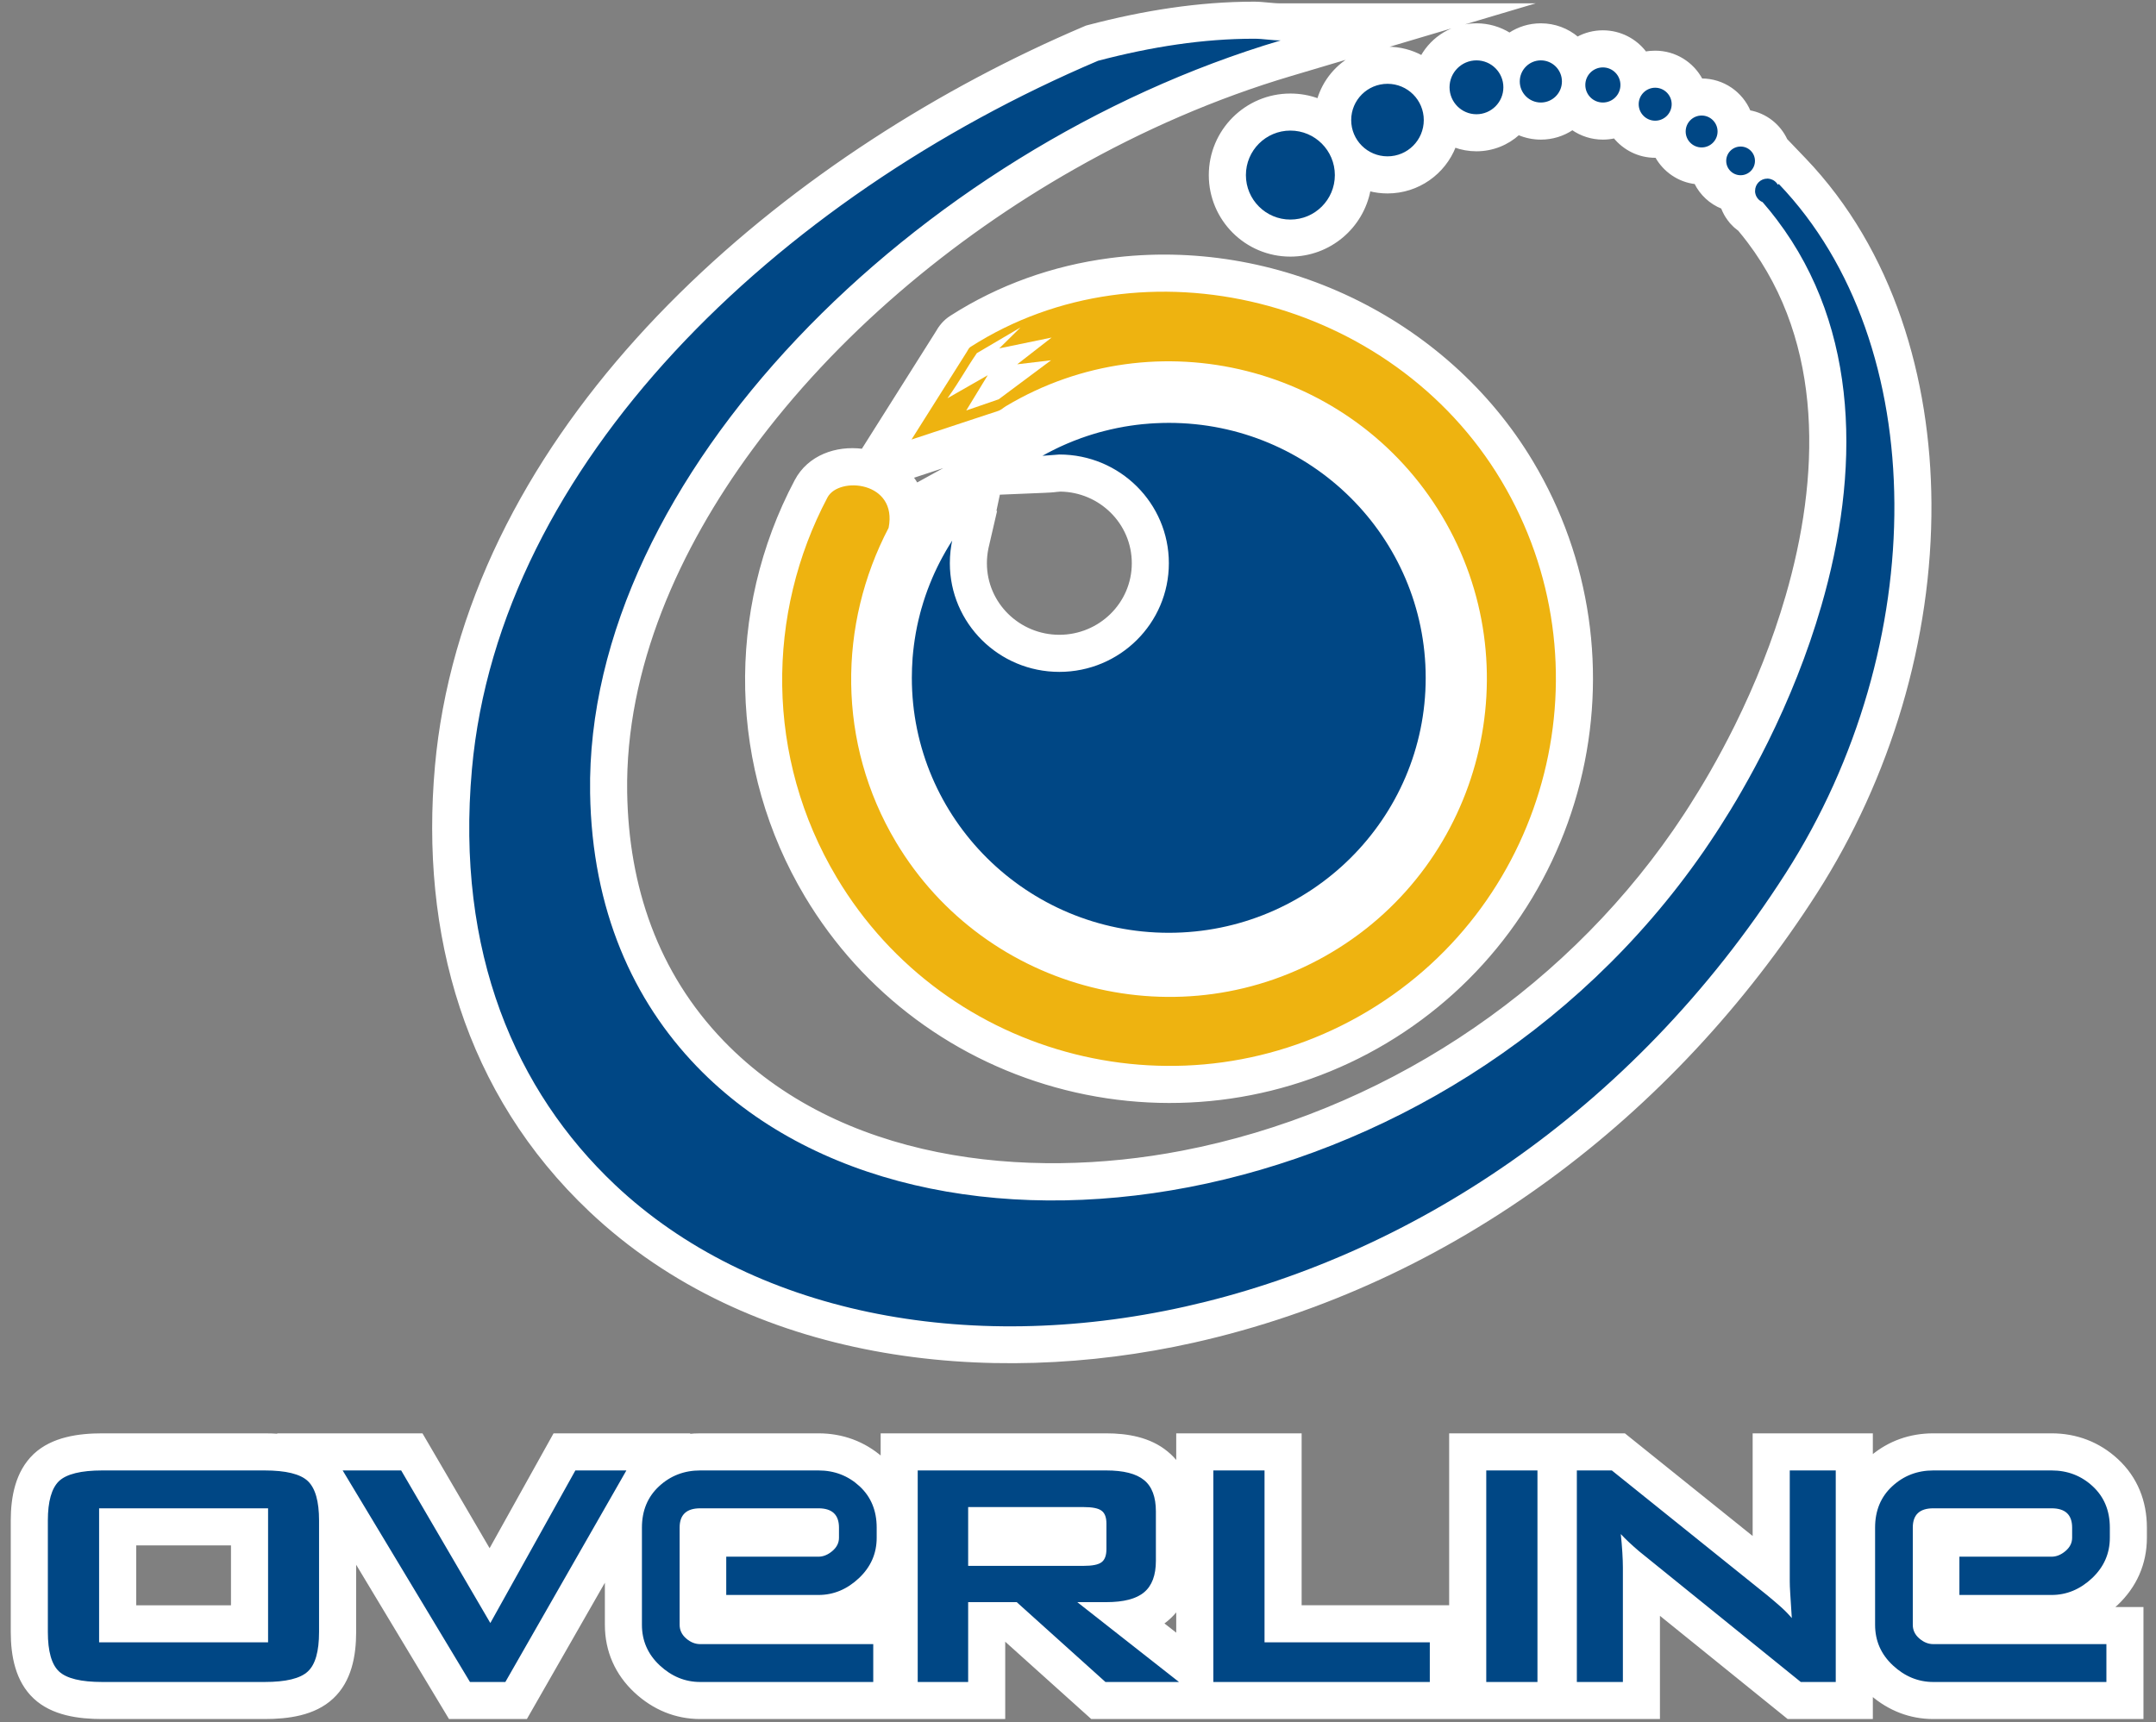
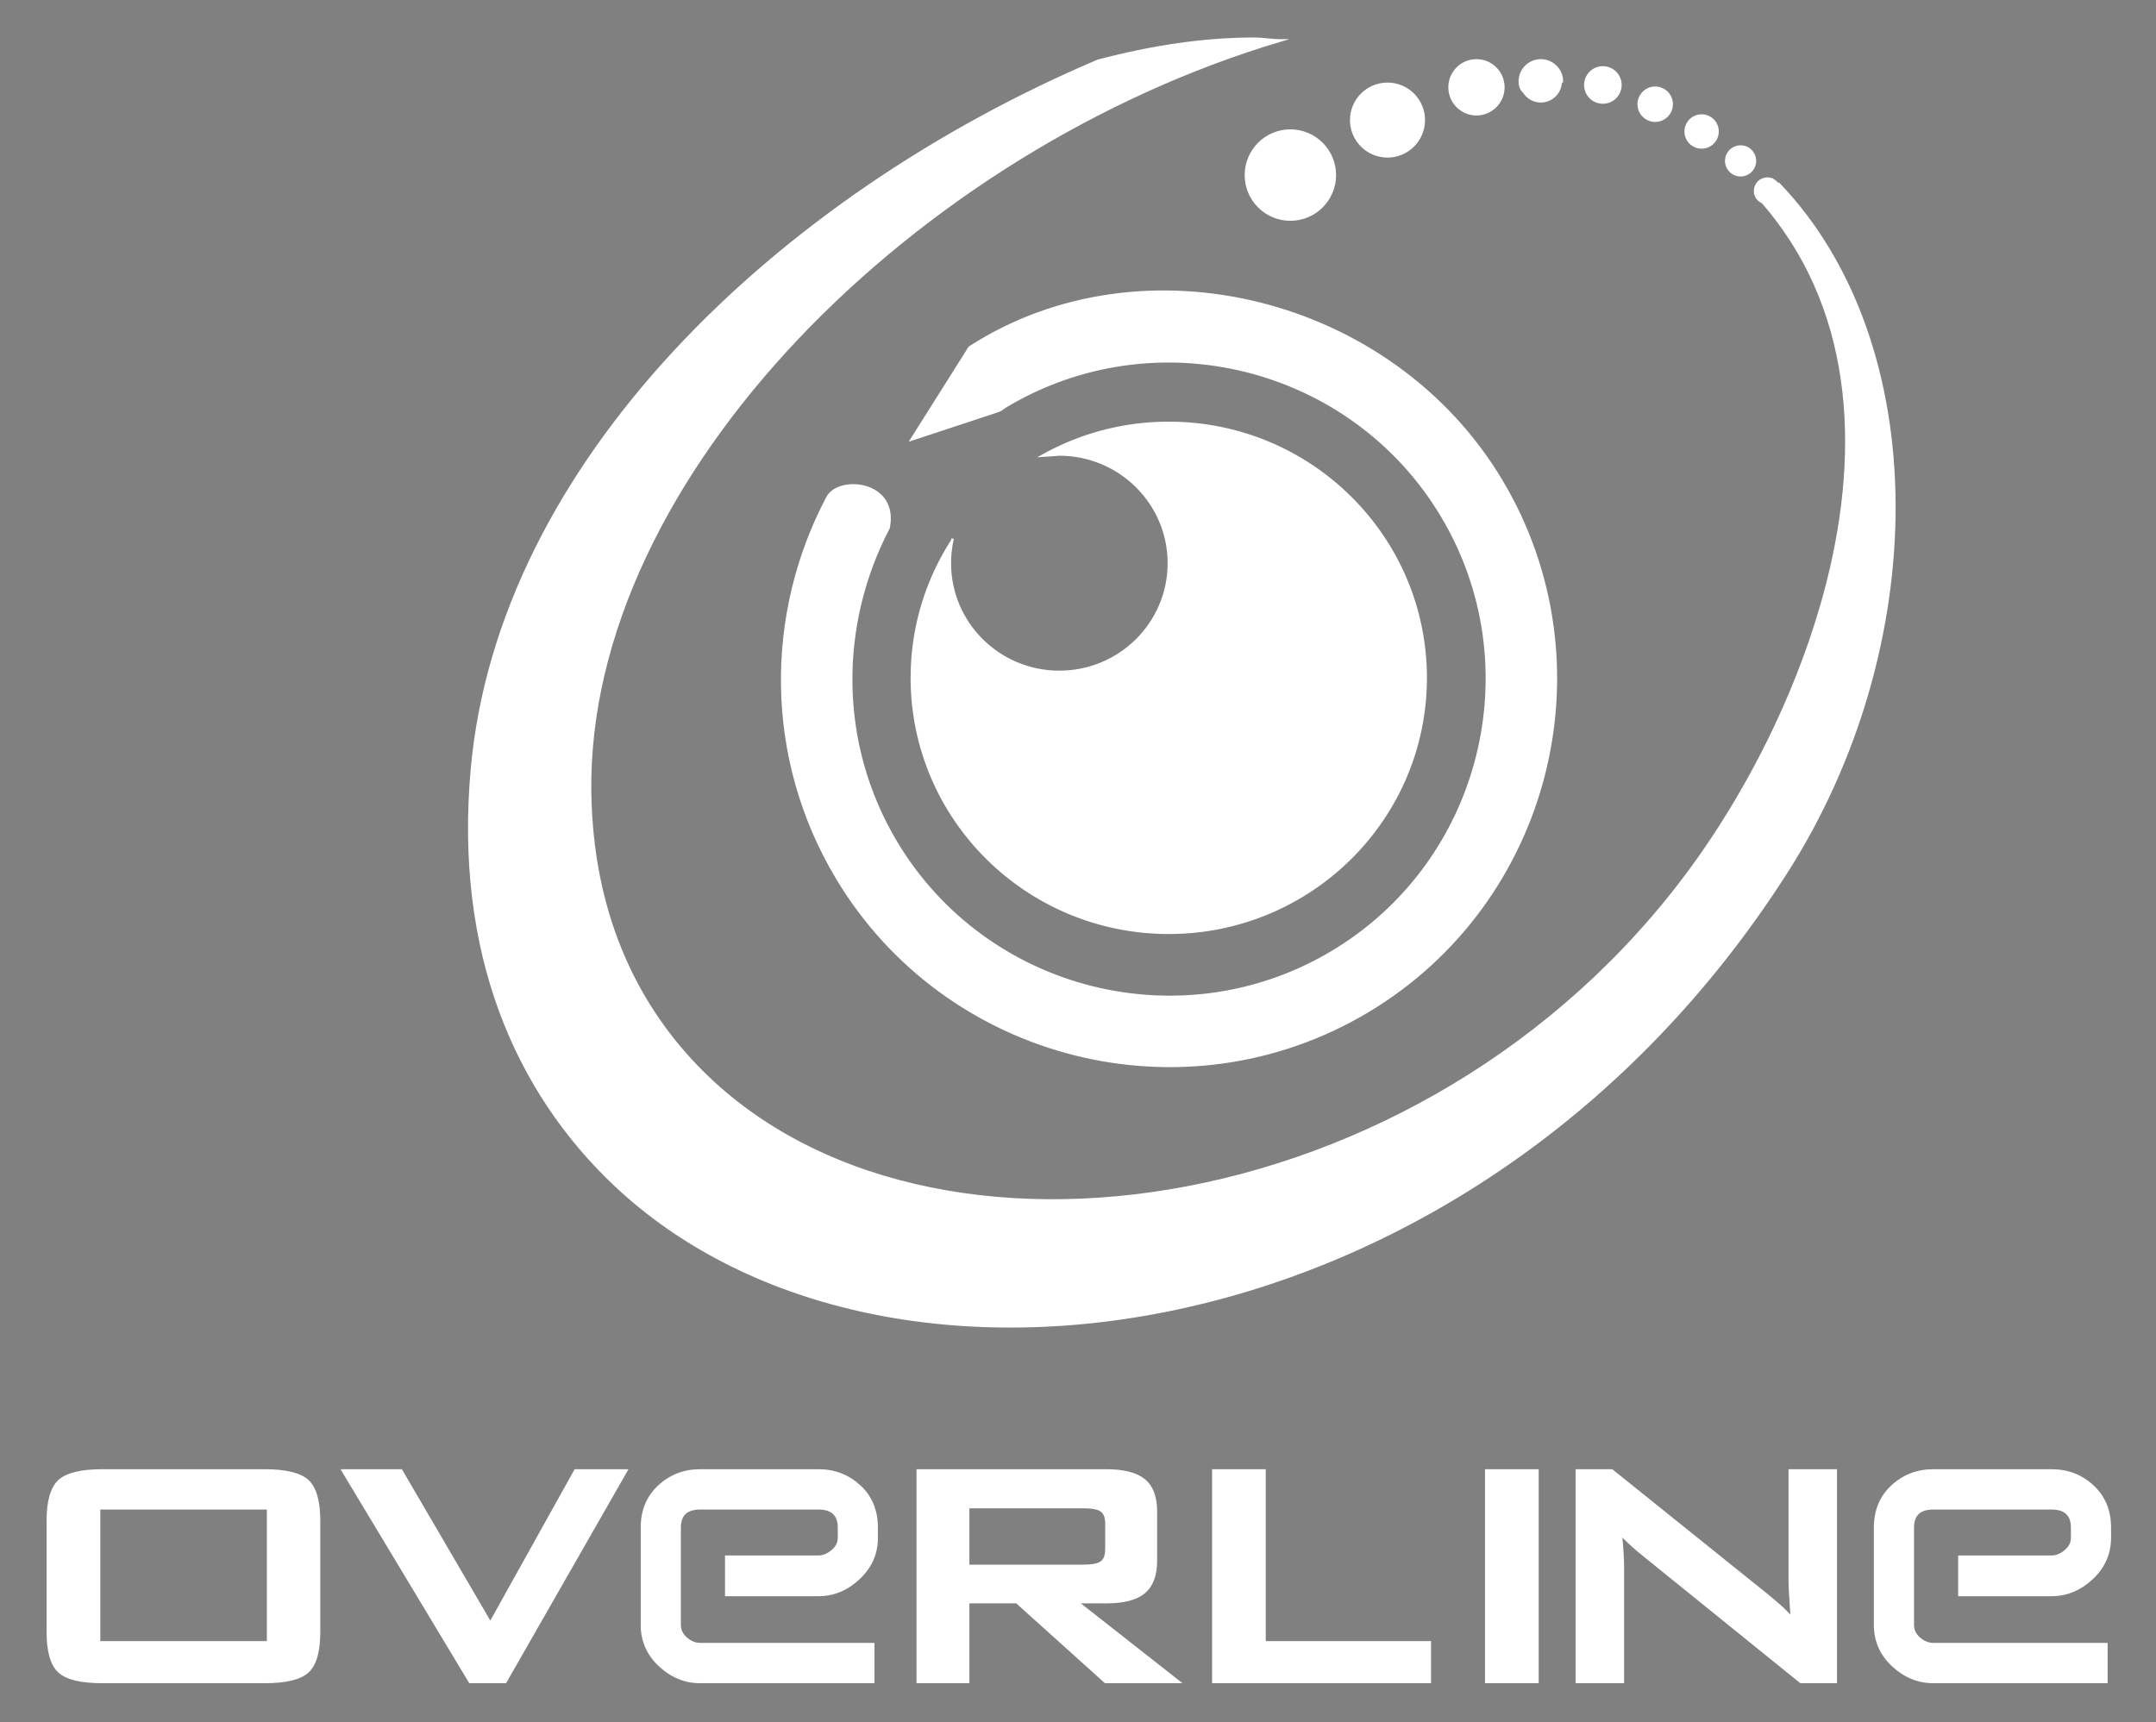
<svg xmlns="http://www.w3.org/2000/svg" width="189pt" height="151pt" viewBox="0 0 189 151" version="1.1">
  <rect x="0" y="0" width="189" height="151" fill="#808080" stroke="none" />
  <g id="surface1">
-     <path style=" stroke:none;fill-rule:evenodd;fill:rgb(100%,100%,100%);fill-opacity:1;" d="M 31.113 136.797 L 31.113 143.078 C 31.113 145.152 30.719 147.367 29.125 148.844 C 27.555 150.312 25.246 150.605 23.188 150.605 L 8.973 150.605 C 6.914 150.605 4.605 150.309 3.035 148.844 C 1.449 147.367 1.051 145.148 1.051 143.078 L 1.051 133.312 C 1.051 131.254 1.453 129.066 3 127.582 L 3.031 127.551 C 4.602 126.082 6.91 125.773 8.973 125.773 L 23.188 125.773 C 23.621 125.773 24.062 125.785 24.508 125.82 L 24.48 125.773 L 36.973 125.773 L 42.922 135.953 L 48.59 125.773 L 60.332 125.773 L 60.293 125.84 C 60.648 125.793 61.012 125.773 61.383 125.773 L 71.746 125.773 C 73.84 125.773 75.742 126.469 77.309 127.84 L 77.309 125.773 L 96.965 125.773 C 98.836 125.773 100.793 126.109 102.277 127.332 C 102.645 127.629 102.953 127.953 103.219 128.309 L 103.219 125.773 L 113.996 125.773 L 113.996 140.844 L 127.145 140.844 L 127.145 125.773 L 142.402 125.773 L 153.75 134.891 L 153.75 125.773 L 164.07 125.773 L 164.07 127.711 C 165.605 126.422 167.453 125.773 169.48 125.773 L 179.844 125.773 C 182.02 125.773 183.984 126.523 185.582 127.996 C 187.277 129.562 188.094 131.633 188.094 133.93 L 188.094 134.82 C 188.094 137.098 187.199 139.098 185.543 140.656 C 185.414 140.773 185.285 140.891 185.156 141 L 187.793 141 L 187.793 150.605 L 169.48 150.605 C 167.438 150.605 165.602 149.875 164.07 148.559 L 164.07 150.605 L 156.75 150.605 L 145.406 141.438 L 145.406 150.605 L 95.703 150.605 L 88.012 143.691 L 88.012 150.605 L 61.383 150.605 C 59.215 150.605 57.281 149.785 55.695 148.312 C 54.023 146.758 53.133 144.738 53.133 142.453 L 53.133 138.355 L 46.125 150.605 L 39.422 150.605 Z M 103.219 143.363 L 103.219 141.051 C 102.965 141.395 102.66 141.719 102.312 142.012 C 102.18 142.125 102.039 142.23 101.898 142.328 Z M 77.309 140.781 C 77.223 140.855 77.141 140.93 77.055 141 L 77.309 141 Z M 153.359 9.773 C 154.793 10.027 155.984 10.977 156.582 12.262 L 158.203 13.953 C 165.895 21.988 169.141 33.191 169.207 44.117 C 169.281 56.078 165.629 68.195 159.188 78.254 C 146.684 97.77 127.379 112.523 104.594 117.617 C 86.566 121.648 65.695 119.309 51.77 106.172 C 40.848 95.863 36.918 81.863 38.238 67.152 C 38.387 65.492 38.617 63.84 38.922 62.199 C 44.098 34.363 70.184 13 95.027 2.434 L 95.238 2.344 L 95.461 2.285 C 100.188 1.047 105.035 0.254 109.938 0.254 C 110.73 0.254 111.504 0.402 112.273 0.402 L 133.879 0.402 L 120.973 4.238 C 121.188 4.215 121.41 4.203 121.633 4.203 C 122.719 4.203 123.738 4.477 124.633 4.961 C 125.574 3.285 127.371 2.152 129.43 2.152 C 130.492 2.152 131.484 2.453 132.328 2.977 C 133.113 2.453 134.059 2.152 135.074 2.152 C 136.301 2.152 137.422 2.594 138.289 3.328 C 138.949 2.969 139.707 2.766 140.512 2.766 C 142.039 2.766 143.395 3.496 144.246 4.629 C 144.523 4.574 144.809 4.551 145.098 4.551 C 146.852 4.551 148.379 5.535 149.152 6.988 C 149.156 6.988 149.164 6.988 149.168 6.988 C 151.055 6.988 152.672 8.137 153.359 9.773 Z M 150.973 18.203 C 149.949 17.797 149.109 17.02 148.629 16.035 C 147.148 15.863 145.887 14.973 145.191 13.723 C 145.16 13.727 145.129 13.727 145.098 13.727 C 143.656 13.727 142.371 13.059 141.527 12.02 C 141.203 12.094 140.859 12.133 140.512 12.133 C 139.52 12.133 138.598 11.82 137.84 11.293 C 137.047 11.824 136.098 12.133 135.074 12.133 C 134.383 12.133 133.723 11.988 133.121 11.734 C 132.145 12.617 130.852 13.156 129.43 13.156 C 128.762 13.156 128.121 13.039 127.527 12.82 C 126.609 15.18 124.316 16.852 121.633 16.852 C 121.082 16.852 120.547 16.781 120.039 16.648 C 119.43 19.914 116.559 22.391 113.117 22.391 C 109.227 22.391 106.074 19.238 106.074 15.352 C 106.074 11.461 109.227 8.309 113.117 8.309 C 113.977 8.309 114.801 8.461 115.562 8.746 C 116.055 7.07 117.223 5.684 118.75 4.898 L 113.168 6.559 C 106.547 8.523 100.145 11.32 94.141 14.73 C 83.336 20.863 73.223 29.344 65.848 39.379 C 59.484 48.027 54.699 58.551 54.871 69.473 C 55.004 77.723 57.566 85.32 63.348 91.32 C 73.535 101.887 89.887 103.645 103.641 100.992 C 120.965 97.652 136.707 87.363 146.754 72.863 C 146.91 72.633 147.07 72.402 147.227 72.168 L 147.23 72.16 C 147.391 71.926 147.547 71.691 147.703 71.453 L 147.715 71.434 L 147.723 71.426 C 147.871 71.195 148.023 70.961 148.172 70.73 C 148.465 70.273 148.75 69.812 149.031 69.352 L 149.039 69.336 L 149.117 69.207 C 149.266 68.965 149.41 68.723 149.555 68.48 L 149.559 68.473 C 149.699 68.234 149.836 67.996 149.977 67.758 L 149.988 67.734 L 150.016 67.688 C 150.754 66.402 151.449 65.098 152.109 63.773 L 152.172 63.648 C 153.969 60.016 155.488 56.215 156.621 52.316 L 156.625 52.312 L 156.629 52.293 C 159.637 41.938 160.074 30.176 153.27 21.172 L 153.254 21.152 C 152.996 20.812 152.727 20.473 152.449 20.145 L 152.375 20.09 L 152.242 19.98 L 152.172 19.922 L 152.16 19.914 L 152.113 19.879 L 151.988 19.758 L 151.891 19.656 L 151.852 19.617 L 151.805 19.566 L 151.734 19.496 L 151.621 19.348 L 151.586 19.305 L 151.531 19.234 L 151.445 19.109 L 151.387 19.027 L 151.348 18.965 L 151.254 18.809 L 151.211 18.727 L 151.172 18.652 L 151.125 18.555 L 151.105 18.52 L 151.066 18.43 L 150.992 18.258 L 150.98 18.215 Z M 75.609 39.457 L 82.074 29.211 C 82.418 28.605 82.777 28.152 83.383 27.766 C 87.582 25.074 92.316 23.395 97.262 22.742 C 111.832 20.816 126.746 27.871 134.305 40.523 C 139.359 48.977 140.809 59.043 138.406 68.59 C 135.996 78.145 129.961 86.305 121.496 91.363 C 113.043 96.414 102.977 97.867 93.43 95.461 C 83.875 93.055 75.715 87.02 70.656 78.555 C 63.984 67.391 63.699 53.598 69.762 42.145 C 70.895 40.004 73.301 39.16 75.609 39.457 Z M 80.855 43.547 C 80.91 43.727 80.961 43.906 81 44.098 L 81.129 43.535 Z M 83.766 40.57 L 79.953 41.828 C 80.102 42.023 80.242 42.227 80.367 42.441 Z M 87.223 44.867 L 87.277 44.879 L 86.57 47.934 C 86.57 47.941 86.57 47.949 86.566 47.957 L 86.562 47.969 C 86.559 47.996 86.551 48.027 86.543 48.055 L 86.531 48.113 C 86.449 48.527 86.406 48.953 86.406 49.379 C 86.406 52.934 89.328 55.762 92.863 55.762 C 96.402 55.762 99.324 52.934 99.324 49.379 C 99.324 45.848 96.445 43.035 92.945 42.992 C 92.387 43.031 92.559 43.059 91.516 43.102 L 87.562 43.266 Z M 81.473 43.52 L 82.105 43.672 L 82.219 43.488 Z M 11.832 140.848 L 20.355 140.848 L 20.355 135.383 L 11.832 135.383 L 11.832 140.848 " />
-     <path style="fill:none;stroke-width:2.16;stroke-linecap:butt;stroke-linejoin:miter;stroke:rgb(100%,100%,100%);stroke-opacity:1;stroke-miterlimit:22.926;" d="M 311.133 142.031 L 311.133 79.219 C 311.133 58.477 307.188 36.328 291.25 21.562 C 275.547 6.875 252.461 3.945 231.875 3.945 L 89.727 3.945 C 69.141 3.945 46.055 6.914 30.352 21.562 C 14.492 36.328 10.508 58.516 10.508 79.219 L 10.508 176.875 C 10.508 197.461 14.531 219.336 30 234.18 L 30.312 234.492 C 46.016 249.18 69.102 252.266 89.727 252.266 L 231.875 252.266 C 236.211 252.266 240.625 252.148 245.078 251.797 L 244.805 252.266 L 369.727 252.266 L 429.219 150.469 L 485.898 252.266 L 603.32 252.266 L 602.93 251.602 C 606.484 252.07 610.117 252.266 613.828 252.266 L 717.461 252.266 C 738.398 252.266 757.422 245.312 773.086 231.602 L 773.086 252.266 L 969.648 252.266 C 988.359 252.266 1007.93 248.906 1022.773 236.68 C 1026.445 233.711 1029.531 230.469 1032.188 226.914 L 1032.188 252.266 L 1139.961 252.266 L 1139.961 101.562 L 1271.445 101.562 L 1271.445 252.266 L 1424.023 252.266 L 1537.5 161.094 L 1537.5 252.266 L 1640.703 252.266 L 1640.703 232.891 C 1656.055 245.781 1674.531 252.266 1694.805 252.266 L 1798.438 252.266 C 1820.195 252.266 1839.844 244.766 1855.82 230.039 C 1872.773 214.375 1880.938 193.672 1880.938 170.703 L 1880.938 161.797 C 1880.938 139.023 1871.992 119.023 1855.43 103.438 C 1854.141 102.266 1852.852 101.094 1851.562 100 L 1877.93 100 L 1877.93 3.945 L 1694.805 3.945 C 1674.375 3.945 1656.016 11.25 1640.703 24.414 L 1640.703 3.945 L 1567.5 3.945 L 1454.062 95.625 L 1454.062 3.945 L 957.031 3.945 L 880.117 73.086 L 880.117 3.945 L 613.828 3.945 C 592.148 3.945 572.812 12.148 556.953 26.875 C 540.234 42.422 531.328 62.617 531.328 85.469 L 531.328 126.445 L 461.25 3.945 L 394.219 3.945 Z M 1032.188 76.367 L 1032.188 99.492 C 1029.648 96.055 1026.602 92.812 1023.125 89.883 C 1021.797 88.75 1020.391 87.695 1018.984 86.719 Z M 773.086 102.188 C 772.227 101.445 771.406 100.703 770.547 100 L 773.086 100 Z M 1533.594 1412.266 C 1547.93 1409.727 1559.844 1400.234 1565.82 1387.383 L 1582.031 1370.469 C 1658.945 1290.117 1691.406 1178.086 1692.07 1068.828 C 1692.812 949.219 1656.289 828.047 1591.875 727.461 C 1466.836 532.305 1273.789 384.766 1045.938 333.828 C 865.664 293.516 656.953 316.914 517.695 448.281 C 408.477 551.367 369.18 691.367 382.383 838.477 C 383.867 855.078 386.172 871.602 389.219 888.008 C 440.977 1166.367 701.836 1380 950.273 1485.664 L 952.383 1486.562 L 954.609 1487.148 C 1001.875 1499.531 1050.352 1507.461 1099.375 1507.461 C 1107.305 1507.461 1115.039 1505.977 1122.734 1505.977 L 1338.789 1505.977 L 1209.727 1467.617 C 1211.875 1467.852 1214.102 1467.969 1216.328 1467.969 C 1227.188 1467.969 1237.383 1465.234 1246.328 1460.391 C 1255.742 1477.148 1273.711 1488.477 1294.297 1488.477 C 1304.922 1488.477 1314.844 1485.469 1323.281 1480.234 C 1331.133 1485.469 1340.586 1488.477 1350.742 1488.477 C 1363.008 1488.477 1374.219 1484.062 1382.891 1476.719 C 1389.492 1480.312 1397.07 1482.344 1405.117 1482.344 C 1420.391 1482.344 1433.945 1475.039 1442.461 1463.711 C 1445.234 1464.258 1448.086 1464.492 1450.977 1464.492 C 1468.516 1464.492 1483.789 1454.648 1491.523 1440.117 C 1491.562 1440.117 1491.641 1440.117 1491.68 1440.117 C 1510.547 1440.117 1526.719 1428.633 1533.594 1412.266 Z M 1509.727 1327.969 C 1499.492 1332.031 1491.094 1339.805 1486.289 1349.648 C 1471.484 1351.367 1458.867 1360.273 1451.914 1372.773 C 1451.602 1372.734 1451.289 1372.734 1450.977 1372.734 C 1436.562 1372.734 1423.711 1379.414 1415.273 1389.805 C 1412.031 1389.062 1408.594 1388.672 1405.117 1388.672 C 1395.195 1388.672 1385.977 1391.797 1378.398 1397.07 C 1370.469 1391.758 1360.977 1388.672 1350.742 1388.672 C 1343.828 1388.672 1337.227 1390.117 1331.211 1392.656 C 1321.445 1383.828 1308.516 1378.438 1294.297 1378.438 C 1287.617 1378.438 1281.211 1379.609 1275.273 1381.797 C 1266.094 1358.203 1243.164 1341.484 1216.328 1341.484 C 1210.82 1341.484 1205.469 1342.188 1200.391 1343.516 C 1194.297 1310.859 1165.586 1286.094 1131.172 1286.094 C 1092.266 1286.094 1060.742 1317.617 1060.742 1356.484 C 1060.742 1395.391 1092.266 1426.914 1131.172 1426.914 C 1139.766 1426.914 1148.008 1425.391 1155.625 1422.539 C 1160.547 1439.297 1172.227 1453.164 1187.5 1461.016 L 1131.68 1444.414 C 1065.469 1424.766 1001.445 1396.797 941.406 1362.695 C 833.359 1301.367 732.227 1216.562 658.477 1116.211 C 594.844 1029.727 546.992 924.492 548.711 815.273 C 550.039 732.773 575.664 656.797 633.477 596.797 C 735.352 491.133 898.867 473.555 1036.406 500.078 C 1209.648 533.477 1367.07 636.367 1467.539 781.367 C 1469.102 783.672 1470.703 785.977 1472.266 788.32 L 1472.305 788.398 C 1473.906 790.742 1475.469 793.086 1477.031 795.469 L 1477.148 795.664 L 1477.227 795.742 C 1478.711 798.047 1480.234 800.391 1481.719 802.695 C 1484.648 807.266 1487.5 811.875 1490.312 816.484 L 1490.391 816.641 L 1491.172 817.93 C 1492.656 820.352 1494.102 822.773 1495.547 825.195 L 1495.586 825.273 C 1496.992 827.656 1498.359 830.039 1499.766 832.422 L 1499.883 832.656 L 1500.156 833.125 C 1507.539 845.977 1514.492 859.023 1521.094 872.266 L 1521.719 873.516 C 1539.688 909.844 1554.883 947.852 1566.211 986.836 L 1566.25 986.875 L 1566.289 987.07 C 1596.367 1090.625 1600.742 1208.242 1532.695 1298.281 L 1532.539 1298.477 C 1529.961 1301.875 1527.266 1305.273 1524.492 1308.555 L 1523.75 1309.102 L 1522.422 1310.195 L 1521.719 1310.781 L 1521.602 1310.859 L 1521.133 1311.211 L 1519.883 1312.422 L 1518.906 1313.438 L 1518.516 1313.828 L 1518.047 1314.336 L 1517.344 1315.039 L 1516.211 1316.523 L 1515.859 1316.953 L 1515.312 1317.656 L 1514.453 1318.906 L 1513.867 1319.727 L 1513.477 1320.352 L 1512.539 1321.914 L 1512.109 1322.734 L 1511.719 1323.477 L 1511.25 1324.453 L 1511.055 1324.805 L 1510.664 1325.703 L 1509.922 1327.422 L 1509.805 1327.852 Z M 756.094 1115.43 L 820.742 1217.891 C 824.18 1223.945 827.773 1228.477 833.828 1232.344 C 875.82 1259.258 923.164 1276.055 972.617 1282.578 C 1118.32 1301.836 1267.461 1231.289 1343.047 1104.766 C 1393.594 1020.234 1408.086 919.57 1384.062 824.102 C 1359.961 728.555 1299.609 646.953 1214.961 596.367 C 1130.43 545.859 1029.766 531.328 934.297 555.391 C 838.75 579.453 757.148 639.805 706.562 724.453 C 639.844 836.094 636.992 974.023 697.617 1088.555 C 708.945 1109.961 733.008 1118.398 756.094 1115.43 Z M 808.555 1074.531 C 809.102 1072.734 809.609 1070.938 810 1069.023 L 811.289 1074.648 Z M 837.656 1104.297 L 799.531 1091.719 C 801.016 1089.766 802.422 1087.734 803.672 1085.586 Z M 872.227 1061.328 L 872.773 1061.211 L 865.703 1030.664 C 865.703 1030.586 865.703 1030.508 865.664 1030.43 L 865.625 1030.312 C 865.586 1030.039 865.508 1029.727 865.43 1029.453 L 865.312 1028.867 C 864.492 1024.727 864.062 1020.469 864.062 1016.211 C 864.062 980.664 893.281 952.383 928.633 952.383 C 964.023 952.383 993.242 980.664 993.242 1016.211 C 993.242 1051.523 964.453 1079.648 929.453 1080.078 C 923.867 1079.688 925.586 1079.414 915.156 1078.984 L 875.625 1077.344 Z M 814.727 1074.805 L 821.055 1073.281 L 822.188 1075.117 Z M 118.32 101.523 L 203.555 101.523 L 203.555 156.172 L 118.32 156.172 Z M 118.32 101.523 " transform="matrix(0.1,0,0,-0.1,0,151)" />
    <path style=" stroke:none;fill-rule:evenodd;fill:rgb(100%,100%,100%);fill-opacity:1;" d="M 154.527 17.738 L 154.516 17.723 L 154.414 17.672 L 154.406 17.672 L 154.34 17.629 L 154.324 17.621 L 154.316 17.613 L 154.281 17.59 L 154.234 17.551 L 154.23 17.551 L 154.203 17.523 L 154.188 17.512 L 154.148 17.473 L 154.148 17.469 L 154.145 17.469 L 154.121 17.441 L 154.113 17.434 L 154.109 17.426 L 154.098 17.414 L 154.098 17.41 L 154.07 17.383 L 154.066 17.371 L 154.059 17.363 L 154.027 17.316 L 154.02 17.309 L 154.016 17.301 L 154.008 17.289 L 154.004 17.285 L 153.992 17.258 L 153.977 17.234 L 153.969 17.219 L 153.969 17.215 L 153.961 17.199 L 153.957 17.195 L 153.945 17.172 L 153.93 17.129 L 153.926 17.125 L 153.922 17.109 L 153.918 17.102 L 153.91 17.074 L 153.906 17.07 L 153.902 17.051 L 153.898 17.047 L 153.883 16.977 L 153.879 16.977 L 153.879 16.973 L 153.875 16.957 L 153.871 16.938 L 153.867 16.922 L 153.867 16.895 L 153.863 16.895 L 153.863 16.879 L 153.859 16.867 L 153.855 16.816 L 153.855 16.73 C 153.855 16.141 154.332 15.66 154.926 15.66 L 154.988 15.66 L 155.004 15.664 L 155.035 15.664 L 155.051 15.668 L 155.059 15.668 L 155.07 15.672 L 155.074 15.672 L 155.105 15.676 L 155.113 15.68 C 155.145 15.684 155.172 15.688 155.203 15.695 L 155.215 15.699 L 155.266 15.719 L 155.277 15.719 L 155.277 15.723 C 155.32 15.734 155.359 15.754 155.398 15.773 L 155.402 15.773 L 155.434 15.789 L 155.449 15.801 L 155.473 15.812 L 155.492 15.824 L 155.5 15.828 C 155.645 15.922 155.762 16.047 155.848 16.195 L 155.934 16.129 C 169.379 30.172 169.305 56.633 156.539 76.559 C 129.301 119.074 77.633 126.246 53.926 103.887 C 45.23 95.68 39.926 83.523 41.371 67.434 C 43.77 40.688 67.992 17.348 96.258 5.328 C 100.953 4.094 105.484 3.395 109.938 3.395 C 110.742 3.395 111.465 3.543 112.273 3.543 C 80.363 13.027 51.289 41.785 51.73 69.523 C 51.895 79.824 55.535 87.746 61.086 93.504 C 81.074 114.238 126.75 107.254 149.336 74.656 C 149.504 74.414 149.668 74.172 149.832 73.926 L 149.836 73.922 C 150 73.676 150.164 73.43 150.328 73.18 L 150.336 73.172 C 150.496 72.926 150.656 72.676 150.82 72.422 C 151.121 71.953 151.422 71.473 151.719 70.984 L 151.789 70.867 L 151.801 70.844 C 151.957 70.59 152.109 70.332 152.266 70.074 L 152.266 70.07 C 152.41 69.82 152.559 69.574 152.699 69.324 L 152.734 69.262 C 153.492 67.941 154.223 66.578 154.922 65.172 L 154.984 65.051 C 156.84 61.301 158.453 57.289 159.645 53.176 L 159.648 53.172 C 163.051 41.453 163.07 28.914 155.77 19.27 L 155.762 19.258 C 155.371 18.742 154.961 18.234 154.527 17.738 Z M 77.898 46.277 C 78.707 42.199 73.535 41.734 72.539 43.613 C 67.168 53.762 67.055 66.402 73.355 76.945 C 82.941 92.984 103.844 98.25 119.887 88.664 C 135.93 79.078 141.191 58.176 131.605 42.133 C 122.02 26.094 100.219 20.711 85.078 30.41 C 84.895 30.527 84.824 30.766 84.699 30.938 L 79.906 38.535 L 87.516 36.023 C 87.762 35.941 87.957 35.746 88.184 35.609 C 101.363 27.734 118.535 32.062 126.41 45.238 C 134.285 58.418 129.961 75.594 116.781 83.469 C 103.602 91.344 86.43 87.02 78.551 73.84 C 73.359 65.148 73.473 54.727 77.898 46.277 Z M 83.391 47.527 L 83.473 47.398 C 83.484 47.34 83.496 47.281 83.508 47.227 C 83.348 47.918 83.266 48.637 83.266 49.379 C 83.266 54.641 87.562 58.906 92.863 58.906 C 98.168 58.906 102.465 54.641 102.465 49.379 C 102.465 44.117 98.168 39.848 92.863 39.848 C 92.758 39.848 91.758 39.945 91.383 39.961 L 91.605 39.84 L 91.852 39.703 L 92.074 39.59 L 92.312 39.469 L 92.555 39.348 L 92.855 39.203 L 93.035 39.121 L 93.297 39.004 L 93.562 38.887 L 93.801 38.789 L 94.094 38.668 L 94.328 38.578 L 94.652 38.457 L 94.77 38.41 C 94.906 38.363 95.043 38.316 95.18 38.27 L 95.258 38.242 C 95.395 38.195 95.531 38.152 95.672 38.109 L 95.848 38.055 C 95.977 38.016 96.105 37.977 96.234 37.941 L 96.34 37.91 C 96.477 37.871 96.613 37.836 96.754 37.801 L 96.926 37.758 C 97.059 37.723 97.191 37.691 97.324 37.66 L 97.449 37.633 C 97.578 37.602 97.707 37.574 97.84 37.547 L 97.988 37.516 C 98.137 37.488 98.285 37.461 98.43 37.434 L 98.523 37.414 C 98.676 37.391 98.832 37.363 98.988 37.34 L 99.059 37.328 C 99.414 37.273 99.773 37.23 100.137 37.191 L 100.172 37.188 C 100.34 37.172 100.512 37.156 100.684 37.145 L 100.758 37.137 C 100.93 37.125 101.105 37.113 101.285 37.105 L 101.305 37.105 C 101.688 37.086 102.07 37.074 102.457 37.074 C 114.895 37.074 124.98 47.086 124.98 59.43 C 124.98 71.773 114.895 81.781 102.457 81.781 C 90.02 81.781 79.934 71.773 79.934 59.43 C 79.934 58.863 79.957 58.301 79.996 57.746 L 80 57.676 C 80.031 57.316 80.066 56.957 80.113 56.598 L 80.113 56.582 L 80.117 56.57 L 80.117 56.566 C 80.137 56.406 80.16 56.246 80.184 56.086 L 80.199 55.996 C 80.223 55.836 80.25 55.676 80.277 55.52 L 80.297 55.41 C 80.359 55.074 80.426 54.738 80.504 54.406 L 80.523 54.332 C 80.559 54.18 80.594 54.035 80.633 53.887 L 80.652 53.805 C 80.691 53.656 80.734 53.508 80.773 53.359 L 80.801 53.273 C 80.844 53.117 80.891 52.961 80.938 52.809 L 80.961 52.738 C 81 52.609 81.043 52.48 81.086 52.355 L 81.145 52.18 C 81.191 52.039 81.242 51.902 81.293 51.766 L 81.297 51.746 L 81.301 51.742 L 81.324 51.68 C 81.371 51.559 81.418 51.438 81.465 51.316 L 81.523 51.168 C 81.574 51.035 81.629 50.902 81.688 50.77 L 81.711 50.711 C 81.773 50.566 81.836 50.422 81.902 50.277 L 81.98 50.109 C 82.027 50.008 82.074 49.902 82.125 49.801 L 82.191 49.664 C 82.242 49.559 82.293 49.453 82.348 49.352 L 82.445 49.164 C 82.5 49.059 82.555 48.953 82.613 48.848 L 82.711 48.672 L 82.871 48.387 L 82.961 48.227 L 82.965 48.227 L 83.062 48.059 L 83.16 47.895 L 83.254 47.742 Z M 135.074 5.293 C 136.094 5.293 136.922 6.121 136.922 7.141 C 136.922 8.16 136.094 8.988 135.074 8.988 C 134.055 8.988 133.227 8.16 133.227 7.141 C 133.227 6.121 134.055 5.293 135.074 5.293 Z M 129.43 5.293 C 130.734 5.293 131.789 6.352 131.789 7.652 C 131.789 8.957 130.734 10.016 129.43 10.016 C 128.129 10.016 127.07 8.957 127.07 7.652 C 127.07 6.352 128.129 5.293 129.43 5.293 Z M 121.633 7.348 C 123.391 7.348 124.812 8.77 124.812 10.527 C 124.812 12.285 123.391 13.707 121.633 13.707 C 119.875 13.707 118.449 12.285 118.449 10.527 C 118.449 8.77 119.875 7.348 121.633 7.348 Z M 113.117 11.449 C 115.27 11.449 117.016 13.195 117.016 15.352 C 117.016 17.504 115.27 19.25 113.117 19.25 C 110.965 19.25 109.219 17.504 109.219 15.352 C 109.219 13.195 110.965 11.449 113.117 11.449 Z M 140.512 5.91 C 141.363 5.91 142.051 6.598 142.051 7.449 C 142.051 8.301 141.363 8.988 140.512 8.988 C 139.66 8.988 138.973 8.301 138.973 7.449 C 138.973 6.598 139.66 5.91 140.512 5.91 Z M 145.098 7.691 C 145.895 7.691 146.543 8.34 146.543 9.137 C 146.543 9.934 145.895 10.582 145.098 10.582 C 144.301 10.582 143.652 9.934 143.652 9.137 C 143.652 8.34 144.301 7.691 145.098 7.691 Z M 149.168 10.129 C 149.941 10.129 150.566 10.758 150.566 11.527 C 150.566 12.301 149.941 12.926 149.168 12.926 C 148.395 12.926 147.77 12.301 147.77 11.527 C 147.77 10.758 148.395 10.129 149.168 10.129 Z M 152.586 12.848 C 153.281 12.848 153.844 13.41 153.844 14.105 C 153.844 14.801 153.281 15.363 152.586 15.363 C 151.891 15.363 151.324 14.801 151.324 14.105 C 151.324 13.41 151.891 12.848 152.586 12.848 Z M 41.199 147.465 L 30.039 128.918 L 35.168 128.918 L 42.984 142.297 L 50.438 128.918 L 54.91 128.918 L 44.301 147.465 Z M 8.688 143.988 L 23.5 143.988 L 23.5 132.238 L 8.688 132.238 Z M 94.969 132.129 L 84.871 132.129 L 84.871 137.285 L 94.969 137.285 C 95.75 137.285 96.285 137.184 96.57 136.961 C 96.855 136.746 96.992 136.363 96.992 135.805 L 96.992 133.578 C 96.992 133.039 96.855 132.664 96.57 132.453 C 96.285 132.23 95.75 132.129 94.969 132.129 Z M 106.363 147.465 L 106.363 128.918 L 110.852 128.918 L 110.852 143.988 L 125.34 143.988 L 125.34 147.465 Z M 130.289 147.465 L 130.289 128.918 L 134.777 128.918 L 134.777 147.465 Z M 138.23 147.465 L 138.23 128.918 L 141.297 128.918 L 154.887 139.836 C 155.348 140.211 155.754 140.566 156.109 140.879 C 156.465 141.195 156.781 141.52 157.074 141.863 C 157.008 140.828 156.957 140.102 156.934 139.664 C 156.906 139.23 156.895 138.895 156.895 138.652 L 156.895 128.918 L 160.926 128.918 L 160.926 147.465 L 157.859 147.465 L 143.691 136.008 C 143.348 135.715 143.051 135.449 142.793 135.207 C 142.539 134.973 142.301 134.73 142.082 134.496 C 142.145 135.074 142.188 135.613 142.219 136.117 C 142.25 136.613 142.266 137.062 142.266 137.438 L 142.266 147.465 Z M 76.852 134.82 C 76.852 136.207 76.332 137.387 75.289 138.367 C 74.25 139.344 73.066 139.836 71.746 139.836 L 63.664 139.836 L 63.664 136.48 L 71.746 136.48 C 72.164 136.48 72.57 136.316 72.961 135.988 C 73.352 135.656 73.547 135.27 73.547 134.82 L 73.547 133.93 C 73.547 132.801 72.945 132.238 71.746 132.238 L 61.383 132.238 C 60.18 132.238 59.578 132.801 59.578 133.93 L 59.578 142.453 C 59.578 142.918 59.77 143.32 60.148 143.648 C 60.531 143.98 60.941 144.145 61.383 144.145 L 76.551 144.145 L 76.551 147.465 L 61.383 147.465 C 60.059 147.465 58.879 146.98 57.836 146.012 C 56.797 145.043 56.273 143.855 56.273 142.453 L 56.273 133.93 C 56.273 132.438 56.777 131.23 57.777 130.305 C 58.777 129.379 59.98 128.918 61.383 128.918 L 71.746 128.918 C 73.148 128.918 74.348 129.379 75.352 130.305 C 76.352 131.23 76.852 132.438 76.852 133.93 Z M 184.953 134.82 C 184.953 136.207 184.43 137.387 183.391 138.367 C 182.348 139.344 181.164 139.836 179.844 139.836 L 171.766 139.836 L 171.766 136.48 L 179.844 136.48 C 180.266 136.48 180.672 136.316 181.062 135.988 C 181.453 135.656 181.648 135.27 181.648 134.82 L 181.648 133.93 C 181.648 132.801 181.047 132.238 179.844 132.238 L 169.48 132.238 C 168.277 132.238 167.68 132.801 167.68 133.93 L 167.68 142.453 C 167.68 142.918 167.867 143.32 168.25 143.648 C 168.629 143.98 169.039 144.145 169.48 144.145 L 184.652 144.145 L 184.652 147.465 L 169.48 147.465 C 168.16 147.465 166.977 146.98 165.938 146.012 C 164.895 145.043 164.375 143.855 164.375 142.453 L 164.375 133.93 C 164.375 132.438 164.875 131.23 165.879 130.305 C 166.879 129.379 168.078 128.918 169.48 128.918 L 179.844 128.918 C 181.246 128.918 182.449 129.379 183.449 130.305 C 184.449 131.23 184.953 132.438 184.953 133.93 Z M 80.449 147.465 L 80.449 128.918 L 96.965 128.918 C 98.496 128.918 99.605 129.199 100.293 129.766 C 100.984 130.324 101.328 131.246 101.328 132.512 L 101.328 136.84 C 101.328 138.105 100.984 139.027 100.293 139.602 C 99.605 140.18 98.496 140.465 96.965 140.465 L 94.438 140.465 L 103.352 147.465 L 96.906 147.465 L 89.129 140.465 L 84.871 140.465 L 84.871 147.465 Z M 4.191 133.312 C 4.191 131.633 4.523 130.477 5.176 129.848 C 5.84 129.23 7.105 128.918 8.973 128.918 L 23.188 128.918 C 25.062 128.918 26.328 129.23 26.984 129.848 C 27.645 130.477 27.969 131.633 27.969 133.312 L 27.969 143.078 C 27.969 144.781 27.645 145.934 26.984 146.543 C 26.328 147.16 25.062 147.465 23.188 147.465 L 8.973 147.465 C 7.105 147.465 5.84 147.16 5.176 146.543 C 4.523 145.934 4.191 144.781 4.191 143.078 L 4.191 133.312 " />
-     <path style="fill:none;stroke-width:2.16;stroke-linecap:butt;stroke-linejoin:miter;stroke:rgb(100%,100%,100%);stroke-opacity:1;stroke-miterlimit:22.926;" d="M 1545.273 1332.617 L 1545.156 1332.773 L 1544.141 1333.281 L 1544.062 1333.281 L 1543.398 1333.711 L 1543.242 1333.789 L 1543.164 1333.867 L 1542.812 1334.102 L 1542.344 1334.492 L 1542.305 1334.492 L 1542.031 1334.766 L 1541.875 1334.883 L 1541.484 1335.273 L 1541.484 1335.312 L 1541.445 1335.312 L 1541.211 1335.586 L 1541.133 1335.664 L 1541.094 1335.742 L 1540.977 1335.859 L 1540.977 1335.898 L 1540.703 1336.172 L 1540.664 1336.289 L 1540.586 1336.367 L 1540.273 1336.836 L 1540.195 1336.914 L 1540.156 1336.992 L 1540.078 1337.109 L 1540.039 1337.148 L 1539.922 1337.422 L 1539.766 1337.656 L 1539.688 1337.812 L 1539.688 1337.852 L 1539.609 1338.008 L 1539.57 1338.047 L 1539.453 1338.281 L 1539.297 1338.711 L 1539.258 1338.75 L 1539.219 1338.906 L 1539.18 1338.984 L 1539.102 1339.258 L 1539.062 1339.297 L 1539.023 1339.492 L 1538.984 1339.531 L 1538.828 1340.234 L 1538.789 1340.234 L 1538.789 1340.273 L 1538.75 1340.43 L 1538.711 1340.625 L 1538.672 1340.781 L 1538.672 1341.055 L 1538.633 1341.055 L 1538.633 1341.211 L 1538.594 1341.328 L 1538.555 1341.836 L 1538.555 1342.695 C 1538.555 1348.594 1543.32 1353.398 1549.258 1353.398 L 1549.883 1353.398 L 1550.039 1353.359 L 1550.352 1353.359 L 1550.508 1353.32 L 1550.586 1353.32 L 1550.703 1353.281 L 1550.742 1353.281 L 1551.055 1353.242 L 1551.133 1353.203 C 1551.445 1353.164 1551.719 1353.125 1552.031 1353.047 L 1552.148 1353.008 L 1552.656 1352.812 L 1552.773 1352.812 L 1552.773 1352.773 C 1553.203 1352.656 1553.594 1352.461 1553.984 1352.266 L 1554.023 1352.266 L 1554.336 1352.109 L 1554.492 1351.992 L 1554.727 1351.875 L 1554.922 1351.758 L 1555 1351.719 C 1556.445 1350.781 1557.617 1349.531 1558.477 1348.047 L 1559.336 1348.711 C 1693.789 1208.281 1693.047 943.672 1565.391 744.414 C 1293.008 319.258 776.328 247.539 539.258 471.133 C 452.305 553.203 399.258 674.766 413.711 835.664 C 437.695 1103.125 679.922 1336.523 962.578 1456.719 C 1009.531 1469.062 1054.844 1476.055 1099.375 1476.055 C 1107.422 1476.055 1114.648 1474.57 1122.734 1474.57 C 803.633 1379.727 512.891 1092.148 517.305 814.766 C 518.945 711.758 555.352 632.539 610.859 574.961 C 810.742 367.617 1267.5 437.461 1493.359 763.438 C 1495.039 765.859 1496.68 768.281 1498.32 770.742 L 1498.359 770.781 C 1500 773.242 1501.641 775.703 1503.281 778.203 L 1503.359 778.281 C 1504.961 780.742 1506.562 783.242 1508.203 785.781 C 1511.211 790.469 1514.219 795.273 1517.188 800.156 L 1517.891 801.328 L 1518.008 801.562 C 1519.57 804.102 1521.094 806.68 1522.656 809.258 L 1522.656 809.297 C 1524.102 811.797 1525.586 814.258 1526.992 816.758 L 1527.344 817.383 C 1534.922 830.586 1542.227 844.219 1549.219 858.281 L 1549.844 859.492 C 1568.398 896.992 1584.531 937.109 1596.445 978.242 L 1596.484 978.281 C 1630.508 1095.469 1630.703 1220.859 1557.695 1317.305 L 1557.617 1317.422 C 1553.711 1322.578 1549.609 1327.656 1545.273 1332.617 Z M 778.984 1047.227 C 787.07 1088.008 735.352 1092.656 725.391 1073.867 C 671.68 972.383 670.547 845.977 733.555 740.547 C 829.414 580.156 1038.438 527.5 1198.867 623.359 C 1359.297 719.219 1411.914 928.242 1316.055 1088.672 C 1220.195 1249.062 1002.188 1302.891 850.781 1205.898 C 848.945 1204.727 848.242 1202.344 846.992 1200.625 L 799.062 1124.648 L 875.156 1149.766 C 877.617 1150.586 879.57 1152.539 881.836 1153.906 C 1013.633 1232.656 1185.352 1189.375 1264.102 1057.617 C 1342.852 925.82 1299.609 754.062 1167.812 675.312 C 1036.016 596.562 864.297 639.805 785.508 771.602 C 733.594 858.516 734.727 962.734 778.984 1047.227 Z M 833.906 1034.727 L 834.727 1036.016 C 834.844 1036.602 834.961 1037.188 835.078 1037.734 C 833.477 1030.82 832.656 1023.633 832.656 1016.211 C 832.656 963.594 875.625 920.938 928.633 920.938 C 981.68 920.938 1024.648 963.594 1024.648 1016.211 C 1024.648 1068.828 981.68 1111.523 928.633 1111.523 C 927.578 1111.523 917.578 1110.547 913.828 1110.391 L 916.055 1111.602 L 918.516 1112.969 L 920.742 1114.102 L 923.125 1115.312 L 925.547 1116.523 L 928.555 1117.969 L 930.352 1118.789 L 932.969 1119.961 L 935.625 1121.133 L 938.008 1122.109 L 940.938 1123.32 L 943.281 1124.219 L 946.523 1125.43 L 947.695 1125.898 C 949.062 1126.367 950.43 1126.836 951.797 1127.305 L 952.578 1127.578 C 953.945 1128.047 955.312 1128.477 956.719 1128.906 L 958.477 1129.453 C 959.766 1129.844 961.055 1130.234 962.344 1130.586 L 963.398 1130.898 C 964.766 1131.289 966.133 1131.641 967.539 1131.992 L 969.258 1132.422 C 970.586 1132.773 971.914 1133.086 973.242 1133.398 L 974.492 1133.672 C 975.781 1133.984 977.07 1134.258 978.398 1134.531 L 979.883 1134.844 C 981.367 1135.117 982.852 1135.391 984.297 1135.664 L 985.234 1135.859 C 986.758 1136.094 988.32 1136.367 989.883 1136.602 L 990.586 1136.719 C 994.141 1137.266 997.734 1137.695 1001.367 1138.086 L 1001.719 1138.125 C 1003.398 1138.281 1005.117 1138.438 1006.836 1138.555 L 1007.578 1138.633 C 1009.297 1138.75 1011.055 1138.867 1012.852 1138.945 L 1013.047 1138.945 C 1016.875 1139.141 1020.703 1139.258 1024.57 1139.258 C 1148.945 1139.258 1249.805 1039.141 1249.805 915.703 C 1249.805 792.266 1148.945 692.188 1024.57 692.188 C 900.195 692.188 799.336 792.266 799.336 915.703 C 799.336 921.367 799.57 926.992 799.961 932.539 L 800 933.242 C 800.312 936.836 800.664 940.43 801.133 944.023 L 801.133 944.18 L 801.172 944.297 L 801.172 944.336 C 801.367 945.938 801.602 947.539 801.836 949.141 L 801.992 950.039 C 802.227 951.641 802.5 953.242 802.773 954.805 L 802.969 955.898 C 803.594 959.258 804.258 962.617 805.039 965.938 L 805.234 966.68 C 805.586 968.203 805.938 969.648 806.328 971.133 L 806.523 971.953 C 806.914 973.438 807.344 974.922 807.734 976.406 L 808.008 977.266 C 808.438 978.828 808.906 980.391 809.375 981.914 L 809.609 982.617 C 810 983.906 810.43 985.195 810.859 986.445 L 811.445 988.203 C 811.914 989.609 812.422 990.977 812.93 992.344 L 812.969 992.539 L 813.008 992.578 L 813.242 993.203 C 813.711 994.414 814.18 995.625 814.648 996.836 L 815.234 998.32 C 815.742 999.648 816.289 1000.977 816.875 1002.305 L 817.109 1002.891 C 817.734 1004.336 818.359 1005.781 819.023 1007.227 L 819.805 1008.906 C 820.273 1009.922 820.742 1010.977 821.25 1011.992 L 821.914 1013.359 C 822.422 1014.414 822.93 1015.469 823.477 1016.484 L 824.453 1018.359 C 825 1019.414 825.547 1020.469 826.133 1021.523 L 827.109 1023.281 L 828.711 1026.133 L 829.609 1027.734 L 829.648 1027.734 L 830.625 1029.414 L 831.602 1031.055 L 832.539 1032.578 Z M 1350.742 1457.07 C 1360.938 1457.07 1369.219 1448.789 1369.219 1438.594 C 1369.219 1428.398 1360.938 1420.117 1350.742 1420.117 C 1340.547 1420.117 1332.266 1428.398 1332.266 1438.594 C 1332.266 1448.789 1340.547 1457.07 1350.742 1457.07 Z M 1294.297 1457.07 C 1307.344 1457.07 1317.891 1446.484 1317.891 1433.477 C 1317.891 1420.43 1307.344 1409.844 1294.297 1409.844 C 1281.289 1409.844 1270.703 1420.43 1270.703 1433.477 C 1270.703 1446.484 1281.289 1457.07 1294.297 1457.07 Z M 1216.328 1436.523 C 1233.906 1436.523 1248.125 1422.305 1248.125 1404.727 C 1248.125 1387.148 1233.906 1372.93 1216.328 1372.93 C 1198.75 1372.93 1184.492 1387.148 1184.492 1404.727 C 1184.492 1422.305 1198.75 1436.523 1216.328 1436.523 Z M 1131.172 1395.508 C 1152.695 1395.508 1170.156 1378.047 1170.156 1356.484 C 1170.156 1334.961 1152.695 1317.5 1131.172 1317.5 C 1109.648 1317.5 1092.188 1334.961 1092.188 1356.484 C 1092.188 1378.047 1109.648 1395.508 1131.172 1395.508 Z M 1405.117 1450.898 C 1413.633 1450.898 1420.508 1444.023 1420.508 1435.508 C 1420.508 1426.992 1413.633 1420.117 1405.117 1420.117 C 1396.602 1420.117 1389.727 1426.992 1389.727 1435.508 C 1389.727 1444.023 1396.602 1450.898 1405.117 1450.898 Z M 1450.977 1433.086 C 1458.945 1433.086 1465.43 1426.602 1465.43 1418.633 C 1465.43 1410.664 1458.945 1404.18 1450.977 1404.18 C 1443.008 1404.18 1436.523 1410.664 1436.523 1418.633 C 1436.523 1426.602 1443.008 1433.086 1450.977 1433.086 Z M 1491.68 1408.711 C 1499.414 1408.711 1505.664 1402.422 1505.664 1394.727 C 1505.664 1386.992 1499.414 1380.742 1491.68 1380.742 C 1483.945 1380.742 1477.695 1386.992 1477.695 1394.727 C 1477.695 1402.422 1483.945 1408.711 1491.68 1408.711 Z M 1525.859 1381.523 C 1532.812 1381.523 1538.438 1375.898 1538.438 1368.945 C 1538.438 1361.992 1532.812 1356.367 1525.859 1356.367 C 1518.906 1356.367 1513.242 1361.992 1513.242 1368.945 C 1513.242 1375.898 1518.906 1381.523 1525.859 1381.523 Z M 411.992 35.352 L 300.391 220.82 L 351.68 220.82 L 429.844 87.031 L 504.375 220.82 L 549.102 220.82 L 443.008 35.352 Z M 86.875 70.117 L 235 70.117 L 235 187.617 L 86.875 187.617 Z M 949.688 188.711 L 848.711 188.711 L 848.711 137.148 L 949.688 137.148 C 957.5 137.148 962.852 138.164 965.703 140.391 C 968.555 142.539 969.922 146.367 969.922 151.953 L 969.922 174.219 C 969.922 179.609 968.555 183.359 965.703 185.469 C 962.852 187.695 957.5 188.711 949.688 188.711 Z M 1063.633 35.352 L 1063.633 220.82 L 1108.516 220.82 L 1108.516 70.117 L 1253.398 70.117 L 1253.398 35.352 Z M 1302.891 35.352 L 1302.891 220.82 L 1347.773 220.82 L 1347.773 35.352 Z M 1382.305 35.352 L 1382.305 220.82 L 1412.969 220.82 L 1548.867 111.641 C 1553.477 107.891 1557.539 104.336 1561.094 101.211 C 1564.648 98.047 1567.812 94.805 1570.742 91.367 C 1570.078 101.719 1569.57 108.984 1569.336 113.359 C 1569.062 117.695 1568.945 121.055 1568.945 123.477 L 1568.945 220.82 L 1609.258 220.82 L 1609.258 35.352 L 1578.594 35.352 L 1436.914 149.922 C 1433.477 152.852 1430.508 155.508 1427.93 157.93 C 1425.391 160.273 1423.008 162.695 1420.82 165.039 C 1421.445 159.258 1421.875 153.867 1422.188 148.828 C 1422.5 143.867 1422.656 139.375 1422.656 135.625 L 1422.656 35.352 Z M 768.516 161.797 C 768.516 147.93 763.32 136.133 752.891 126.328 C 742.5 116.562 730.664 111.641 717.461 111.641 L 636.641 111.641 L 636.641 145.195 L 717.461 145.195 C 721.641 145.195 725.703 146.836 729.609 150.117 C 733.516 153.438 735.469 157.305 735.469 161.797 L 735.469 170.703 C 735.469 181.992 729.453 187.617 717.461 187.617 L 613.828 187.617 C 601.797 187.617 595.781 181.992 595.781 170.703 L 595.781 85.469 C 595.781 80.82 597.695 76.797 601.484 73.516 C 605.312 70.195 609.414 68.555 613.828 68.555 L 765.508 68.555 L 765.508 35.352 L 613.828 35.352 C 600.586 35.352 588.789 40.195 578.359 49.883 C 567.969 59.57 562.734 71.445 562.734 85.469 L 562.734 170.703 C 562.734 185.625 567.773 197.695 577.773 206.953 C 587.773 216.211 599.805 220.82 613.828 220.82 L 717.461 220.82 C 731.484 220.82 743.477 216.211 753.516 206.953 C 763.516 197.695 768.516 185.625 768.516 170.703 Z M 1849.531 161.797 C 1849.531 147.93 1844.297 136.133 1833.906 126.328 C 1823.477 116.562 1811.641 111.641 1798.438 111.641 L 1717.656 111.641 L 1717.656 145.195 L 1798.438 145.195 C 1802.656 145.195 1806.719 146.836 1810.625 150.117 C 1814.531 153.438 1816.484 157.305 1816.484 161.797 L 1816.484 170.703 C 1816.484 181.992 1810.469 187.617 1798.438 187.617 L 1694.805 187.617 C 1682.773 187.617 1676.797 181.992 1676.797 170.703 L 1676.797 85.469 C 1676.797 80.82 1678.672 76.797 1682.5 73.516 C 1686.289 70.195 1690.391 68.555 1694.805 68.555 L 1846.523 68.555 L 1846.523 35.352 L 1694.805 35.352 C 1681.602 35.352 1669.766 40.195 1659.375 49.883 C 1648.945 59.57 1643.75 71.445 1643.75 85.469 L 1643.75 170.703 C 1643.75 185.625 1648.75 197.695 1658.789 206.953 C 1668.789 216.211 1680.781 220.82 1694.805 220.82 L 1798.438 220.82 C 1812.461 220.82 1824.492 216.211 1834.492 206.953 C 1844.492 197.695 1849.531 185.625 1849.531 170.703 Z M 804.492 35.352 L 804.492 220.82 L 969.648 220.82 C 984.961 220.82 996.055 218.008 1002.93 212.344 C 1009.844 206.758 1013.281 197.539 1013.281 184.883 L 1013.281 141.602 C 1013.281 128.945 1009.844 119.727 1002.93 113.984 C 996.055 108.203 984.961 105.352 969.648 105.352 L 944.375 105.352 L 1033.516 35.352 L 969.062 35.352 L 891.289 105.352 L 848.711 105.352 L 848.711 35.352 Z M 41.914 176.875 C 41.914 193.672 45.234 205.234 51.758 211.523 C 58.398 217.695 71.055 220.82 89.727 220.82 L 231.875 220.82 C 250.625 220.82 263.281 217.695 269.844 211.523 C 276.445 205.234 279.688 193.672 279.688 176.875 L 279.688 79.219 C 279.688 62.188 276.445 50.664 269.844 44.57 C 263.281 38.398 250.625 35.352 231.875 35.352 L 89.727 35.352 C 71.055 35.352 58.398 38.398 51.758 44.57 C 45.234 50.664 41.914 62.188 41.914 79.219 Z M 41.914 176.875 " transform="matrix(0.1,0,0,-0.1,0,151)" />
-     <path style=" stroke:none;fill-rule:evenodd;fill:rgb(0%,27.843%,52.156%);fill-opacity:1;" d="M 154.527 17.738 L 154.516 17.723 L 154.414 17.672 L 154.406 17.672 L 154.34 17.629 L 154.324 17.621 L 154.316 17.613 L 154.281 17.59 L 154.234 17.551 L 154.23 17.551 L 154.203 17.523 L 154.188 17.512 L 154.148 17.473 L 154.148 17.469 L 154.145 17.469 L 154.121 17.441 L 154.113 17.434 L 154.109 17.426 L 154.098 17.414 L 154.098 17.41 L 154.07 17.383 L 154.066 17.371 L 154.059 17.363 L 154.027 17.316 L 154.02 17.309 L 154.016 17.301 L 154.008 17.289 L 154.004 17.285 L 153.992 17.258 L 153.977 17.234 L 153.969 17.219 L 153.969 17.215 L 153.961 17.199 L 153.957 17.195 L 153.945 17.172 L 153.93 17.129 L 153.926 17.125 L 153.922 17.109 L 153.918 17.102 L 153.91 17.074 L 153.906 17.07 L 153.902 17.051 L 153.898 17.047 L 153.883 16.977 L 153.879 16.977 L 153.879 16.973 L 153.875 16.953 L 153.867 16.922 L 153.867 16.895 L 153.863 16.895 L 153.863 16.879 L 153.859 16.867 L 153.855 16.816 L 153.855 16.73 C 153.855 16.141 154.332 15.66 154.926 15.66 L 154.988 15.66 L 155.004 15.664 L 155.035 15.664 L 155.051 15.668 L 155.059 15.668 L 155.07 15.672 L 155.074 15.672 L 155.105 15.676 L 155.113 15.68 C 155.145 15.684 155.172 15.688 155.203 15.695 L 155.215 15.703 L 155.266 15.719 L 155.277 15.719 L 155.277 15.723 C 155.32 15.734 155.359 15.754 155.398 15.773 L 155.402 15.773 L 155.434 15.789 L 155.449 15.801 L 155.473 15.812 L 155.492 15.824 L 155.5 15.828 C 155.645 15.922 155.762 16.047 155.848 16.195 L 155.934 16.129 C 169.379 30.172 169.305 56.633 156.539 76.559 C 129.301 119.074 77.633 126.246 53.926 103.887 C 45.23 95.68 39.926 83.523 41.371 67.434 C 43.77 40.688 67.992 17.348 96.258 5.328 C 100.953 4.094 105.484 3.395 109.938 3.395 C 110.742 3.395 111.465 3.543 112.273 3.543 C 80.363 13.027 51.289 41.785 51.73 69.523 C 51.895 79.824 55.535 87.746 61.086 93.504 C 81.074 114.238 126.75 107.254 149.336 74.656 C 149.504 74.414 149.668 74.172 149.832 73.926 L 149.836 73.922 C 150 73.676 150.164 73.43 150.328 73.18 L 150.336 73.172 C 150.496 72.926 150.656 72.676 150.82 72.422 C 151.121 71.953 151.422 71.473 151.719 70.984 L 151.789 70.867 L 151.801 70.844 C 151.957 70.59 152.109 70.332 152.266 70.074 L 152.266 70.07 C 152.41 69.82 152.559 69.574 152.699 69.324 L 152.734 69.262 C 153.492 67.941 154.223 66.578 154.922 65.172 L 154.984 65.051 C 156.84 61.301 158.453 57.289 159.645 53.176 L 159.648 53.172 C 163.051 41.453 163.07 28.914 155.77 19.27 L 155.762 19.258 C 155.371 18.742 154.961 18.234 154.527 17.738 Z M 83.391 47.527 L 83.473 47.398 C 83.484 47.34 83.496 47.281 83.508 47.227 C 83.348 47.918 83.266 48.637 83.266 49.379 C 83.266 54.641 87.562 58.906 92.863 58.906 C 98.168 58.906 102.465 54.641 102.465 49.379 C 102.465 44.117 98.168 39.848 92.863 39.848 C 92.758 39.848 91.758 39.945 91.383 39.961 L 91.605 39.84 L 91.852 39.703 L 92.074 39.59 L 92.312 39.469 L 92.555 39.348 L 92.855 39.203 L 93.035 39.121 L 93.297 39.004 L 93.562 38.887 L 93.801 38.789 L 94.094 38.668 L 94.328 38.578 L 94.652 38.457 L 94.77 38.41 C 94.906 38.363 95.043 38.316 95.18 38.27 L 95.258 38.242 C 95.395 38.195 95.531 38.152 95.672 38.109 L 95.848 38.055 C 95.977 38.016 96.105 37.977 96.234 37.941 L 96.34 37.91 C 96.477 37.871 96.613 37.836 96.754 37.801 L 96.926 37.758 C 97.059 37.723 97.191 37.691 97.324 37.66 L 97.449 37.633 C 97.578 37.602 97.707 37.574 97.84 37.547 L 97.988 37.516 C 98.137 37.488 98.285 37.461 98.43 37.434 L 98.523 37.414 C 98.676 37.391 98.832 37.363 98.988 37.34 L 99.059 37.328 C 99.414 37.273 99.773 37.23 100.137 37.191 L 100.172 37.188 C 100.34 37.172 100.512 37.156 100.684 37.145 L 100.758 37.137 C 100.93 37.125 101.105 37.113 101.285 37.105 L 101.305 37.105 C 101.688 37.086 102.07 37.074 102.457 37.074 C 114.895 37.074 124.98 47.086 124.98 59.43 C 124.98 71.773 114.895 81.781 102.457 81.781 C 90.02 81.781 79.934 71.773 79.934 59.43 C 79.934 58.863 79.957 58.301 79.996 57.746 L 80 57.676 C 80.031 57.316 80.066 56.957 80.113 56.598 L 80.113 56.582 L 80.117 56.57 L 80.117 56.566 C 80.137 56.406 80.16 56.246 80.184 56.086 L 80.199 55.996 C 80.223 55.836 80.25 55.676 80.277 55.52 L 80.297 55.41 C 80.359 55.074 80.426 54.738 80.504 54.406 L 80.523 54.332 C 80.559 54.18 80.594 54.035 80.633 53.887 L 80.652 53.805 C 80.691 53.656 80.734 53.508 80.773 53.359 L 80.801 53.273 C 80.844 53.117 80.891 52.961 80.938 52.809 L 80.961 52.738 C 81 52.609 81.043 52.48 81.086 52.355 L 81.145 52.18 C 81.191 52.039 81.242 51.902 81.293 51.766 L 81.297 51.746 L 81.301 51.742 L 81.324 51.68 C 81.371 51.559 81.418 51.438 81.465 51.316 L 81.523 51.168 C 81.574 51.035 81.629 50.902 81.688 50.77 L 81.711 50.711 C 81.773 50.566 81.836 50.422 81.902 50.277 L 81.98 50.109 C 82.027 50.008 82.074 49.902 82.125 49.801 L 82.191 49.664 C 82.242 49.559 82.293 49.453 82.348 49.352 L 82.445 49.164 C 82.5 49.059 82.555 48.953 82.613 48.848 L 82.711 48.672 L 82.871 48.387 L 82.961 48.227 L 82.965 48.227 L 83.062 48.059 L 83.16 47.895 L 83.254 47.742 Z M 135.074 5.293 C 136.094 5.293 136.922 6.121 136.922 7.141 C 136.922 8.16 136.094 8.988 135.074 8.988 C 134.055 8.988 133.227 8.16 133.227 7.141 C 133.227 6.121 134.055 5.293 135.074 5.293 Z M 129.43 5.293 C 130.734 5.293 131.789 6.352 131.789 7.652 C 131.789 8.957 130.734 10.016 129.43 10.016 C 128.129 10.016 127.07 8.957 127.07 7.652 C 127.07 6.352 128.129 5.293 129.43 5.293 Z M 121.633 7.348 C 123.391 7.348 124.812 8.77 124.812 10.527 C 124.812 12.285 123.391 13.707 121.633 13.707 C 119.875 13.707 118.449 12.285 118.449 10.527 C 118.449 8.77 119.875 7.348 121.633 7.348 Z M 113.117 11.449 C 115.27 11.449 117.016 13.195 117.016 15.352 C 117.016 17.504 115.27 19.25 113.117 19.25 C 110.965 19.25 109.219 17.504 109.219 15.352 C 109.219 13.195 110.965 11.449 113.117 11.449 Z M 140.512 5.91 C 141.363 5.91 142.051 6.598 142.051 7.449 C 142.051 8.301 141.363 8.988 140.512 8.988 C 139.66 8.988 138.973 8.301 138.973 7.449 C 138.973 6.598 139.66 5.91 140.512 5.91 Z M 145.098 7.691 C 145.895 7.691 146.543 8.34 146.543 9.137 C 146.543 9.934 145.895 10.582 145.098 10.582 C 144.301 10.582 143.652 9.934 143.652 9.137 C 143.652 8.34 144.301 7.691 145.098 7.691 Z M 149.168 10.129 C 149.941 10.129 150.566 10.758 150.566 11.527 C 150.566 12.301 149.941 12.926 149.168 12.926 C 148.395 12.926 147.77 12.301 147.77 11.527 C 147.77 10.758 148.395 10.129 149.168 10.129 Z M 152.586 12.848 C 153.281 12.848 153.844 13.41 153.844 14.105 C 153.844 14.801 153.281 15.363 152.586 15.363 C 151.891 15.363 151.324 14.801 151.324 14.105 C 151.324 13.41 151.891 12.848 152.586 12.848 Z M 41.199 147.465 L 30.039 128.918 L 35.168 128.918 L 42.984 142.297 L 50.438 128.918 L 54.91 128.918 L 44.301 147.465 Z M 8.688 143.988 L 23.5 143.988 L 23.5 132.238 L 8.688 132.238 Z M 94.969 132.129 L 84.871 132.129 L 84.871 137.285 L 94.969 137.285 C 95.75 137.285 96.285 137.184 96.57 136.961 C 96.855 136.746 96.992 136.363 96.992 135.805 L 96.992 133.578 C 96.992 133.039 96.855 132.664 96.57 132.453 C 96.285 132.23 95.75 132.129 94.969 132.129 Z M 106.363 147.465 L 106.363 128.918 L 110.852 128.918 L 110.852 143.988 L 125.34 143.988 L 125.34 147.465 Z M 130.289 147.465 L 130.289 128.918 L 134.777 128.918 L 134.777 147.465 Z M 138.23 147.465 L 138.23 128.918 L 141.297 128.918 L 154.887 139.836 C 155.348 140.211 155.754 140.566 156.109 140.879 C 156.465 141.195 156.781 141.52 157.074 141.863 C 157.008 140.828 156.957 140.102 156.934 139.664 C 156.906 139.23 156.895 138.895 156.895 138.652 L 156.895 128.918 L 160.926 128.918 L 160.926 147.465 L 157.859 147.465 L 143.691 136.008 C 143.348 135.715 143.051 135.449 142.793 135.207 C 142.539 134.973 142.301 134.73 142.082 134.496 C 142.145 135.074 142.188 135.613 142.219 136.117 C 142.25 136.613 142.266 137.062 142.266 137.438 L 142.266 147.465 Z M 76.852 134.82 C 76.852 136.207 76.332 137.387 75.289 138.367 C 74.25 139.344 73.066 139.836 71.746 139.836 L 63.664 139.836 L 63.664 136.48 L 71.746 136.48 C 72.164 136.48 72.57 136.316 72.961 135.988 C 73.352 135.656 73.547 135.27 73.547 134.82 L 73.547 133.93 C 73.547 132.801 72.945 132.238 71.746 132.238 L 61.383 132.238 C 60.18 132.238 59.578 132.801 59.578 133.93 L 59.578 142.453 C 59.578 142.918 59.77 143.32 60.148 143.648 C 60.531 143.98 60.941 144.145 61.383 144.145 L 76.551 144.145 L 76.551 147.465 L 61.383 147.465 C 60.059 147.465 58.879 146.98 57.836 146.012 C 56.797 145.043 56.273 143.855 56.273 142.453 L 56.273 133.93 C 56.273 132.438 56.777 131.23 57.777 130.305 C 58.777 129.379 59.98 128.918 61.383 128.918 L 71.746 128.918 C 73.148 128.918 74.348 129.379 75.352 130.305 C 76.352 131.23 76.852 132.438 76.852 133.93 Z M 184.953 134.82 C 184.953 136.207 184.43 137.387 183.391 138.367 C 182.348 139.344 181.164 139.836 179.844 139.836 L 171.766 139.836 L 171.766 136.48 L 179.844 136.48 C 180.266 136.48 180.672 136.316 181.062 135.988 C 181.453 135.656 181.648 135.27 181.648 134.82 L 181.648 133.93 C 181.648 132.801 181.047 132.238 179.844 132.238 L 169.48 132.238 C 168.277 132.238 167.68 132.801 167.68 133.93 L 167.68 142.453 C 167.68 142.918 167.867 143.32 168.25 143.648 C 168.629 143.98 169.039 144.145 169.48 144.145 L 184.652 144.145 L 184.652 147.465 L 169.48 147.465 C 168.16 147.465 166.977 146.98 165.938 146.012 C 164.895 145.043 164.375 143.855 164.375 142.453 L 164.375 133.93 C 164.375 132.438 164.875 131.23 165.879 130.305 C 166.879 129.379 168.078 128.918 169.48 128.918 L 179.844 128.918 C 181.246 128.918 182.449 129.379 183.449 130.305 C 184.449 131.23 184.953 132.438 184.953 133.93 Z M 80.449 147.465 L 80.449 128.918 L 96.965 128.918 C 98.496 128.918 99.605 129.199 100.293 129.766 C 100.984 130.324 101.328 131.246 101.328 132.512 L 101.328 136.84 C 101.328 138.105 100.984 139.027 100.293 139.602 C 99.605 140.18 98.496 140.465 96.965 140.465 L 94.438 140.465 L 103.352 147.465 L 96.906 147.465 L 89.129 140.465 L 84.871 140.465 L 84.871 147.465 Z M 4.195 133.312 C 4.195 131.633 4.523 130.477 5.176 129.848 C 5.84 129.23 7.105 128.918 8.973 128.918 L 23.188 128.918 C 25.062 128.918 26.328 129.23 26.984 129.848 C 27.645 130.477 27.969 131.633 27.969 133.312 L 27.969 143.078 C 27.969 144.781 27.645 145.934 26.984 146.543 C 26.328 147.16 25.062 147.465 23.188 147.465 L 8.973 147.465 C 7.105 147.465 5.84 147.16 5.176 146.543 C 4.523 145.934 4.195 144.781 4.195 143.078 L 4.195 133.312 " />
-     <path style=" stroke:none;fill-rule:evenodd;fill:rgb(93.332%,70.195%,6.274%);fill-opacity:1;" d="M 77.898 46.277 C 78.707 42.199 73.535 41.734 72.539 43.613 C 67.168 53.762 67.055 66.402 73.355 76.945 C 82.941 92.984 103.844 98.25 119.887 88.664 C 135.93 79.078 141.191 58.176 131.605 42.133 C 122.02 26.094 100.219 20.711 85.078 30.414 C 84.895 30.527 84.824 30.766 84.699 30.938 L 79.906 38.535 L 87.516 36.023 C 87.762 35.941 87.957 35.746 88.184 35.609 C 101.363 27.734 118.535 32.062 126.41 45.238 C 134.285 58.418 129.961 75.594 116.781 83.469 C 103.602 91.344 86.43 87.02 78.551 73.84 C 73.359 65.148 73.473 54.727 77.898 46.277 " />
-     <path style=" stroke:none;fill-rule:evenodd;fill:rgb(100%,100%,100%);fill-opacity:1;" d="M 85.633 30.961 L 89.461 28.707 L 87.598 30.543 L 92.188 29.594 L 89.172 31.938 L 92.137 31.586 L 87.547 35.008 L 84.703 35.988 L 86.586 32.898 L 83.062 34.914 C 84.285 33.176 84.594 32.477 85.633 30.961 " />
+     <path style="fill:none;stroke-width:2.16;stroke-linecap:butt;stroke-linejoin:miter;stroke:rgb(100%,100%,100%);stroke-opacity:1;stroke-miterlimit:22.926;" d="M 1545.273 1332.617 L 1545.156 1332.773 L 1544.141 1333.281 L 1544.062 1333.281 L 1543.398 1333.711 L 1543.242 1333.789 L 1543.164 1333.867 L 1542.812 1334.102 L 1542.344 1334.492 L 1542.305 1334.492 L 1542.031 1334.766 L 1541.875 1334.883 L 1541.484 1335.273 L 1541.484 1335.312 L 1541.445 1335.312 L 1541.211 1335.586 L 1541.133 1335.664 L 1541.094 1335.742 L 1540.977 1335.859 L 1540.977 1335.898 L 1540.703 1336.172 L 1540.664 1336.289 L 1540.586 1336.367 L 1540.273 1336.836 L 1540.195 1336.914 L 1540.156 1336.992 L 1540.078 1337.109 L 1540.039 1337.148 L 1539.922 1337.422 L 1539.766 1337.656 L 1539.688 1337.812 L 1539.688 1337.852 L 1539.609 1338.008 L 1539.57 1338.047 L 1539.453 1338.281 L 1539.297 1338.711 L 1539.258 1338.75 L 1539.219 1338.906 L 1539.18 1338.984 L 1539.102 1339.258 L 1539.062 1339.297 L 1539.023 1339.492 L 1538.984 1339.531 L 1538.828 1340.234 L 1538.789 1340.234 L 1538.789 1340.273 L 1538.75 1340.43 L 1538.711 1340.625 L 1538.672 1340.781 L 1538.672 1341.055 L 1538.633 1341.055 L 1538.633 1341.211 L 1538.594 1341.328 L 1538.555 1341.836 L 1538.555 1342.695 C 1538.555 1348.594 1543.32 1353.398 1549.258 1353.398 L 1549.883 1353.398 L 1550.039 1353.359 L 1550.352 1353.359 L 1550.508 1353.32 L 1550.586 1353.32 L 1550.703 1353.281 L 1550.742 1353.281 L 1551.055 1353.242 L 1551.133 1353.203 C 1551.445 1353.164 1551.719 1353.125 1552.031 1353.047 L 1552.148 1353.008 L 1552.656 1352.812 L 1552.773 1352.812 L 1552.773 1352.773 C 1553.203 1352.656 1553.594 1352.461 1553.984 1352.266 L 1554.023 1352.266 L 1554.336 1352.109 L 1554.492 1351.992 L 1554.727 1351.875 L 1554.922 1351.758 L 1555 1351.719 C 1556.445 1350.781 1557.617 1349.531 1558.477 1348.047 L 1559.336 1348.711 C 1693.789 1208.281 1693.047 943.672 1565.391 744.414 C 1293.008 319.258 776.328 247.539 539.258 471.133 C 452.305 553.203 399.258 674.766 413.711 835.664 C 437.695 1103.125 679.922 1336.523 962.578 1456.719 C 1009.531 1469.062 1054.844 1476.055 1099.375 1476.055 C 1107.422 1476.055 1114.648 1474.57 1122.734 1474.57 C 803.633 1379.727 512.891 1092.148 517.305 814.766 C 518.945 711.758 555.352 632.539 610.859 574.961 C 810.742 367.617 1267.5 437.461 1493.359 763.438 C 1495.039 765.859 1496.68 768.281 1498.32 770.742 L 1498.359 770.781 C 1500 773.242 1501.641 775.703 1503.281 778.203 L 1503.359 778.281 C 1504.961 780.742 1506.562 783.242 1508.203 785.781 C 1511.211 790.469 1514.219 795.273 1517.188 800.156 L 1517.891 801.328 L 1518.008 801.562 C 1519.57 804.102 1521.094 806.68 1522.656 809.258 L 1522.656 809.297 C 1524.102 811.797 1525.586 814.258 1526.992 816.758 L 1527.344 817.383 C 1534.922 830.586 1542.227 844.219 1549.219 858.281 L 1549.844 859.492 C 1568.398 896.992 1584.531 937.109 1596.445 978.242 L 1596.484 978.281 C 1630.508 1095.469 1630.703 1220.859 1557.695 1317.305 L 1557.617 1317.422 C 1553.711 1322.578 1549.609 1327.656 1545.273 1332.617 Z M 778.984 1047.227 C 787.07 1088.008 735.352 1092.656 725.391 1073.867 C 671.68 972.383 670.547 845.977 733.555 740.547 C 829.414 580.156 1038.438 527.5 1198.867 623.359 C 1359.297 719.219 1411.914 928.242 1316.055 1088.672 C 1220.195 1249.062 1002.188 1302.891 850.781 1205.898 C 848.945 1204.727 848.242 1202.344 846.992 1200.625 L 799.062 1124.648 L 875.156 1149.766 C 877.617 1150.586 879.57 1152.539 881.836 1153.906 C 1013.633 1232.656 1185.352 1189.375 1264.102 1057.617 C 1342.852 925.82 1299.609 754.062 1167.812 675.312 C 1036.016 596.562 864.297 639.805 785.508 771.602 C 733.594 858.516 734.727 962.734 778.984 1047.227 Z M 833.906 1034.727 L 834.727 1036.016 C 834.844 1036.602 834.961 1037.188 835.078 1037.734 C 833.477 1030.82 832.656 1023.633 832.656 1016.211 C 832.656 963.594 875.625 920.938 928.633 920.938 C 981.68 920.938 1024.648 963.594 1024.648 1016.211 C 1024.648 1068.828 981.68 1111.523 928.633 1111.523 C 927.578 1111.523 917.578 1110.547 913.828 1110.391 L 916.055 1111.602 L 918.516 1112.969 L 920.742 1114.102 L 923.125 1115.312 L 925.547 1116.523 L 928.555 1117.969 L 930.352 1118.789 L 932.969 1119.961 L 935.625 1121.133 L 938.008 1122.109 L 940.938 1123.32 L 943.281 1124.219 L 946.523 1125.43 L 947.695 1125.898 C 949.062 1126.367 950.43 1126.836 951.797 1127.305 L 952.578 1127.578 C 953.945 1128.047 955.312 1128.477 956.719 1128.906 L 958.477 1129.453 C 959.766 1129.844 961.055 1130.234 962.344 1130.586 L 963.398 1130.898 C 964.766 1131.289 966.133 1131.641 967.539 1131.992 L 969.258 1132.422 C 970.586 1132.773 971.914 1133.086 973.242 1133.398 L 974.492 1133.672 C 975.781 1133.984 977.07 1134.258 978.398 1134.531 L 979.883 1134.844 C 981.367 1135.117 982.852 1135.391 984.297 1135.664 L 985.234 1135.859 C 986.758 1136.094 988.32 1136.367 989.883 1136.602 L 990.586 1136.719 C 994.141 1137.266 997.734 1137.695 1001.367 1138.086 L 1001.719 1138.125 C 1003.398 1138.281 1005.117 1138.438 1006.836 1138.555 L 1007.578 1138.633 C 1009.297 1138.75 1011.055 1138.867 1012.852 1138.945 L 1013.047 1138.945 C 1016.875 1139.141 1020.703 1139.258 1024.57 1139.258 C 1148.945 1139.258 1249.805 1039.141 1249.805 915.703 C 1249.805 792.266 1148.945 692.188 1024.57 692.188 C 900.195 692.188 799.336 792.266 799.336 915.703 C 799.336 921.367 799.57 926.992 799.961 932.539 L 800 933.242 C 800.312 936.836 800.664 940.43 801.133 944.023 L 801.133 944.18 L 801.172 944.297 L 801.172 944.336 C 801.367 945.938 801.602 947.539 801.836 949.141 L 801.992 950.039 C 802.227 951.641 802.5 953.242 802.773 954.805 L 802.969 955.898 C 803.594 959.258 804.258 962.617 805.039 965.938 L 805.234 966.68 C 805.586 968.203 805.938 969.648 806.328 971.133 L 806.523 971.953 C 806.914 973.438 807.344 974.922 807.734 976.406 L 808.008 977.266 C 808.438 978.828 808.906 980.391 809.375 981.914 L 809.609 982.617 C 810 983.906 810.43 985.195 810.859 986.445 L 811.445 988.203 C 811.914 989.609 812.422 990.977 812.93 992.344 L 812.969 992.539 L 813.008 992.578 L 813.242 993.203 C 813.711 994.414 814.18 995.625 814.648 996.836 L 815.234 998.32 C 815.742 999.648 816.289 1000.977 816.875 1002.305 L 817.109 1002.891 C 817.734 1004.336 818.359 1005.781 819.023 1007.227 L 819.805 1008.906 C 820.273 1009.922 820.742 1010.977 821.25 1011.992 L 821.914 1013.359 C 822.422 1014.414 822.93 1015.469 823.477 1016.484 L 824.453 1018.359 C 825 1019.414 825.547 1020.469 826.133 1021.523 L 827.109 1023.281 L 828.711 1026.133 L 829.609 1027.734 L 829.648 1027.734 L 830.625 1029.414 L 831.602 1031.055 L 832.539 1032.578 Z M 1350.742 1457.07 C 1360.938 1457.07 1369.219 1448.789 1369.219 1438.594 C 1340.547 1420.117 1332.266 1428.398 1332.266 1438.594 C 1332.266 1448.789 1340.547 1457.07 1350.742 1457.07 Z M 1294.297 1457.07 C 1307.344 1457.07 1317.891 1446.484 1317.891 1433.477 C 1317.891 1420.43 1307.344 1409.844 1294.297 1409.844 C 1281.289 1409.844 1270.703 1420.43 1270.703 1433.477 C 1270.703 1446.484 1281.289 1457.07 1294.297 1457.07 Z M 1216.328 1436.523 C 1233.906 1436.523 1248.125 1422.305 1248.125 1404.727 C 1248.125 1387.148 1233.906 1372.93 1216.328 1372.93 C 1198.75 1372.93 1184.492 1387.148 1184.492 1404.727 C 1184.492 1422.305 1198.75 1436.523 1216.328 1436.523 Z M 1131.172 1395.508 C 1152.695 1395.508 1170.156 1378.047 1170.156 1356.484 C 1170.156 1334.961 1152.695 1317.5 1131.172 1317.5 C 1109.648 1317.5 1092.188 1334.961 1092.188 1356.484 C 1092.188 1378.047 1109.648 1395.508 1131.172 1395.508 Z M 1405.117 1450.898 C 1413.633 1450.898 1420.508 1444.023 1420.508 1435.508 C 1420.508 1426.992 1413.633 1420.117 1405.117 1420.117 C 1396.602 1420.117 1389.727 1426.992 1389.727 1435.508 C 1389.727 1444.023 1396.602 1450.898 1405.117 1450.898 Z M 1450.977 1433.086 C 1458.945 1433.086 1465.43 1426.602 1465.43 1418.633 C 1465.43 1410.664 1458.945 1404.18 1450.977 1404.18 C 1443.008 1404.18 1436.523 1410.664 1436.523 1418.633 C 1436.523 1426.602 1443.008 1433.086 1450.977 1433.086 Z M 1491.68 1408.711 C 1499.414 1408.711 1505.664 1402.422 1505.664 1394.727 C 1505.664 1386.992 1499.414 1380.742 1491.68 1380.742 C 1483.945 1380.742 1477.695 1386.992 1477.695 1394.727 C 1477.695 1402.422 1483.945 1408.711 1491.68 1408.711 Z M 1525.859 1381.523 C 1532.812 1381.523 1538.438 1375.898 1538.438 1368.945 C 1538.438 1361.992 1532.812 1356.367 1525.859 1356.367 C 1518.906 1356.367 1513.242 1361.992 1513.242 1368.945 C 1513.242 1375.898 1518.906 1381.523 1525.859 1381.523 Z M 411.992 35.352 L 300.391 220.82 L 351.68 220.82 L 429.844 87.031 L 504.375 220.82 L 549.102 220.82 L 443.008 35.352 Z M 86.875 70.117 L 235 70.117 L 235 187.617 L 86.875 187.617 Z M 949.688 188.711 L 848.711 188.711 L 848.711 137.148 L 949.688 137.148 C 957.5 137.148 962.852 138.164 965.703 140.391 C 968.555 142.539 969.922 146.367 969.922 151.953 L 969.922 174.219 C 969.922 179.609 968.555 183.359 965.703 185.469 C 962.852 187.695 957.5 188.711 949.688 188.711 Z M 1063.633 35.352 L 1063.633 220.82 L 1108.516 220.82 L 1108.516 70.117 L 1253.398 70.117 L 1253.398 35.352 Z M 1302.891 35.352 L 1302.891 220.82 L 1347.773 220.82 L 1347.773 35.352 Z M 1382.305 35.352 L 1382.305 220.82 L 1412.969 220.82 L 1548.867 111.641 C 1553.477 107.891 1557.539 104.336 1561.094 101.211 C 1564.648 98.047 1567.812 94.805 1570.742 91.367 C 1570.078 101.719 1569.57 108.984 1569.336 113.359 C 1569.062 117.695 1568.945 121.055 1568.945 123.477 L 1568.945 220.82 L 1609.258 220.82 L 1609.258 35.352 L 1578.594 35.352 L 1436.914 149.922 C 1433.477 152.852 1430.508 155.508 1427.93 157.93 C 1425.391 160.273 1423.008 162.695 1420.82 165.039 C 1421.445 159.258 1421.875 153.867 1422.188 148.828 C 1422.5 143.867 1422.656 139.375 1422.656 135.625 L 1422.656 35.352 Z M 768.516 161.797 C 768.516 147.93 763.32 136.133 752.891 126.328 C 742.5 116.562 730.664 111.641 717.461 111.641 L 636.641 111.641 L 636.641 145.195 L 717.461 145.195 C 721.641 145.195 725.703 146.836 729.609 150.117 C 733.516 153.438 735.469 157.305 735.469 161.797 L 735.469 170.703 C 735.469 181.992 729.453 187.617 717.461 187.617 L 613.828 187.617 C 601.797 187.617 595.781 181.992 595.781 170.703 L 595.781 85.469 C 595.781 80.82 597.695 76.797 601.484 73.516 C 605.312 70.195 609.414 68.555 613.828 68.555 L 765.508 68.555 L 765.508 35.352 L 613.828 35.352 C 600.586 35.352 588.789 40.195 578.359 49.883 C 567.969 59.57 562.734 71.445 562.734 85.469 L 562.734 170.703 C 562.734 185.625 567.773 197.695 577.773 206.953 C 587.773 216.211 599.805 220.82 613.828 220.82 L 717.461 220.82 C 731.484 220.82 743.477 216.211 753.516 206.953 C 763.516 197.695 768.516 185.625 768.516 170.703 Z M 1849.531 161.797 C 1849.531 147.93 1844.297 136.133 1833.906 126.328 C 1823.477 116.562 1811.641 111.641 1798.438 111.641 L 1717.656 111.641 L 1717.656 145.195 L 1798.438 145.195 C 1802.656 145.195 1806.719 146.836 1810.625 150.117 C 1814.531 153.438 1816.484 157.305 1816.484 161.797 L 1816.484 170.703 C 1816.484 181.992 1810.469 187.617 1798.438 187.617 L 1694.805 187.617 C 1682.773 187.617 1676.797 181.992 1676.797 170.703 L 1676.797 85.469 C 1676.797 80.82 1678.672 76.797 1682.5 73.516 C 1686.289 70.195 1690.391 68.555 1694.805 68.555 L 1846.523 68.555 L 1846.523 35.352 L 1694.805 35.352 C 1681.602 35.352 1669.766 40.195 1659.375 49.883 C 1648.945 59.57 1643.75 71.445 1643.75 85.469 L 1643.75 170.703 C 1643.75 185.625 1648.75 197.695 1658.789 206.953 C 1668.789 216.211 1680.781 220.82 1694.805 220.82 L 1798.438 220.82 C 1812.461 220.82 1824.492 216.211 1834.492 206.953 C 1844.492 197.695 1849.531 185.625 1849.531 170.703 Z M 804.492 35.352 L 804.492 220.82 L 969.648 220.82 C 984.961 220.82 996.055 218.008 1002.93 212.344 C 1009.844 206.758 1013.281 197.539 1013.281 184.883 L 1013.281 141.602 C 1013.281 128.945 1009.844 119.727 1002.93 113.984 C 996.055 108.203 984.961 105.352 969.648 105.352 L 944.375 105.352 L 1033.516 35.352 L 969.062 35.352 L 891.289 105.352 L 848.711 105.352 L 848.711 35.352 Z M 41.914 176.875 C 41.914 193.672 45.234 205.234 51.758 211.523 C 58.398 217.695 71.055 220.82 89.727 220.82 L 231.875 220.82 C 250.625 220.82 263.281 217.695 269.844 211.523 C 276.445 205.234 279.688 193.672 279.688 176.875 L 279.688 79.219 C 279.688 62.188 276.445 50.664 269.844 44.57 C 263.281 38.398 250.625 35.352 231.875 35.352 L 89.727 35.352 C 71.055 35.352 58.398 38.398 51.758 44.57 C 45.234 50.664 41.914 62.188 41.914 79.219 Z M 41.914 176.875 " transform="matrix(0.1,0,0,-0.1,0,151)" />
  </g>
</svg>